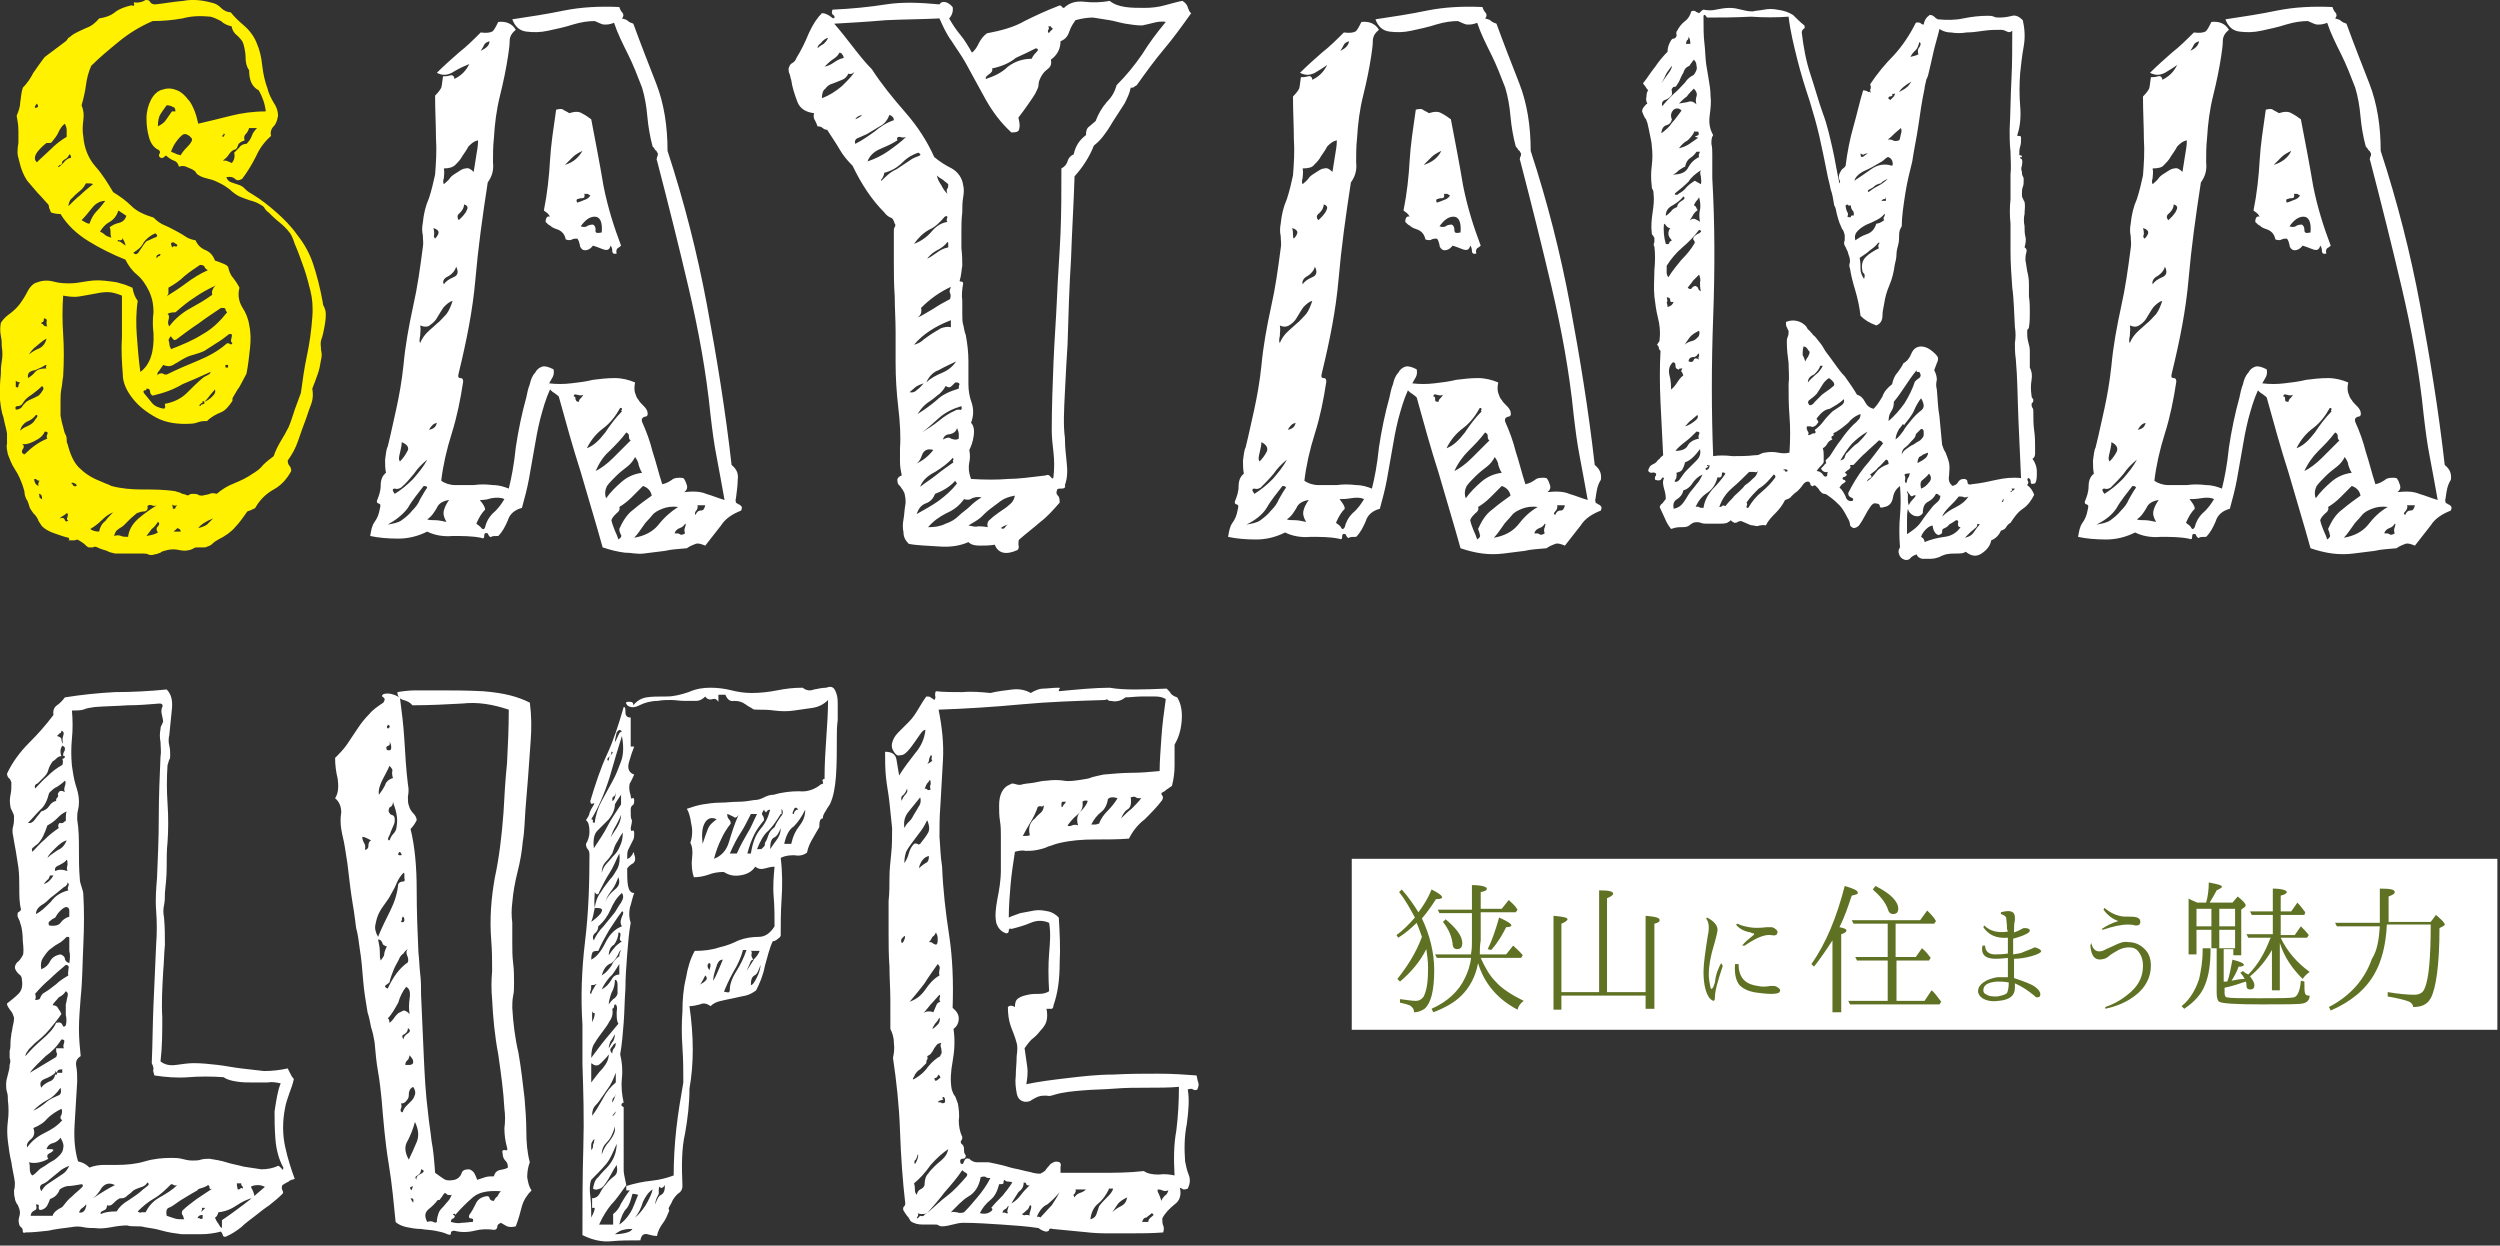
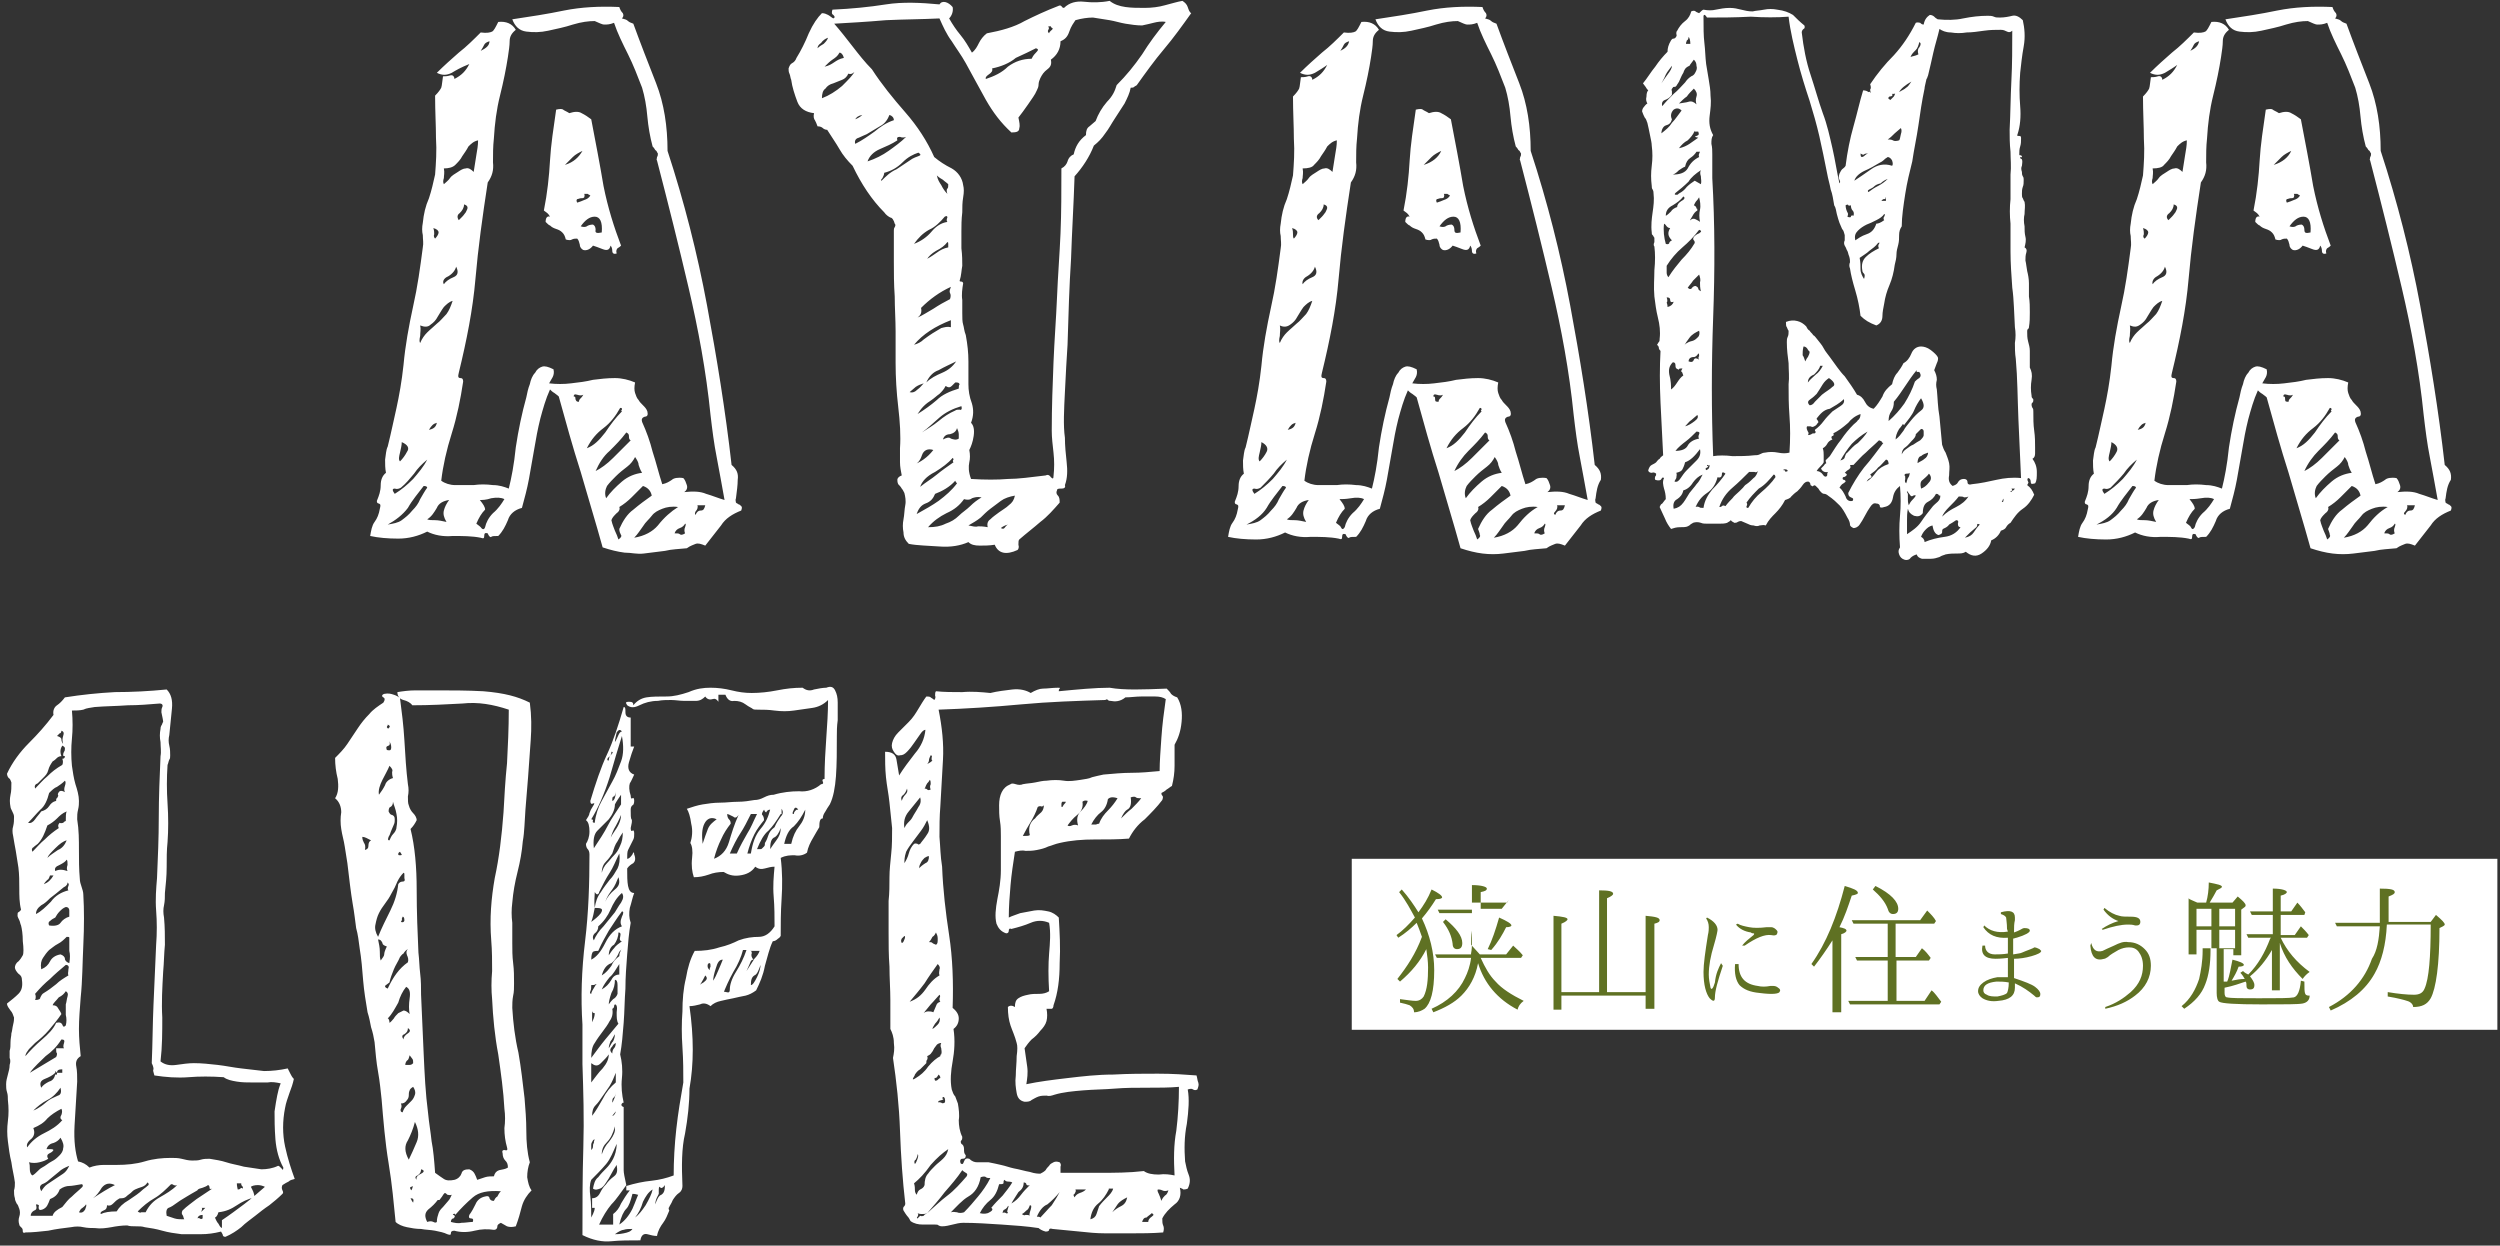
<svg xmlns="http://www.w3.org/2000/svg" version="1.1" id="レイヤー_1" x="0" y="0" viewBox="0 0 285 142" xml:space="preserve">
  <rect x="0" y="0" width="285" height="142" fill="#333333" stroke="none" />
  <style>.st1{fill:#fff}.st2{fill:#5f7123}</style>
-   <path d="M27.6 20.4c-.4.2-.6.2-.8 0-.2-.2-.5-.3-1-.2.1.3.3.5.6.6l.9.3c.3.1.5.3.7.5.2.2.5.4.7.5 1 .6 1.9 1.3 2.8 2.1.9.8 1.7 1.6 2.4 2.6.8 1 1.4 2.1 1.8 3.3.4 1.2.8 2.7 1.1 4.4 0 .1 0 .2.1.4.1.1.1.3.2.5.1.6 0 1.2-.1 1.8-.1.5-.2 1.1-.4 1.6-.1.4 0 .7 0 1.1.1.4.1.7 0 1.1-.1.6-.2 1.2-.4 1.7-.2.6-.4 1.1-.6 1.6.1.6.1 1.1-.1 1.7-.2.5-.4 1.1-.6 1.7-.3.8-.6 1.6-.9 2.5-.3.9-.7 1.6-1.2 2.3 0 .3.1.5.2.6.1.1.2.3.2.6-.5.9-1.1 1.6-2 2.1-.9.5-1.6 1.2-2.1 2.1-.1.1-.2.1-.4.2-.1.1-.3.1-.5.2-.5.7-.9 1.3-1.4 1.8-.4.5-1.1 1-1.9 1.4-.2.1-.5.3-.7.5-.2.2-.5.3-.8.4h-.8c-.2 0-.4 0-.5.1-.2.1-.4.2-.5.2-.4.1-.7.1-1.2 0-.4-.1-.9-.1-1.3 0-.3.1-.6.1-.8.3-.3.1-.5.2-.7.2-.2.1-.5.1-.7 0-.2-.1-.4-.1-.7-.1h-3.1c-.3-.1-.6-.1-.9-.3-.3-.1-.7-.2-1.1-.4-.2-.1-.4-.1-.5 0h-.5c-.2-.1-.3-.2-.5-.4-.1-.1-.3-.2-.6-.4-.1-.1-.3-.1-.5 0h-.6c-.1 0-.1 0 0-.1 0-.1 0-.1-.1-.2-.5-.1-1-.3-1.6-.5-.6-.2-1.1-.5-1.4-.8-.1-.1-.2-.3-.4-.6-.1-.3-.3-.6-.5-.8-.1-.1-.1-.1-.1 0v-.1c-.1-.1-.2-.3-.4-.6-.2-.7-.3-.9-.4-1-.1-.2-.2-.5-.2-.7s-.1-.5-.2-.8c-.2-.6-.5-1.3-.9-1.9-.4-.6-.6-1.2-.8-1.7-.1-.5-.2-.9-.1-1.2v-1.2c-.1-.6-.3-1.2-.4-1.8-.2-.5-.3-1.2-.4-2V44c0-.6.1-1.1.1-1.5 0-.3 0-.7.1-1.3.1-.6.1-1.1 0-1.7 0-.4 0-.7-.1-1.2s-.1-1 0-1.5c.3-.5.7-.8 1.1-1.1.4-.3.8-.7 1.1-1.1.2-.3.5-.7.8-1.3.3-.6.7-1 1.1-1.1.5-.2 1.2-.3 1.9-.1.7.2 1.4.2 1.9.2s1.1-.1 1.7-.2c.6-.1 1.3-.2 2.2-.1.7.1 1.3.1 1.8.3.5.1.9.3 1.4.5.1.6.3 1.1.6 1.5-.2 1.3-.2 2.7-.1 4 .1 1.3.2 2.7.4 4.1 1.1-.8 1.6-2.3 1.5-4.4-.1-.8-.1-1.6 0-2.4 0-.8-.1-1.5-.5-2.4-.4-.8-.8-1.4-1.4-1.9-.6-.5-1-1.1-1.3-1.7-1.5-.6-2.9-1.3-4.2-2.1-1.3-.8-2.4-1.8-3.2-3.1-.5 0-.9-.1-1.1-.2-.1-.3-.2-.5-.2-.5 0-.1 0-.2-.1-.4-.4-.4-.7-.8-1.2-1.3-.4-.5-.8-.9-1.2-1.4-.4-.6-.7-1.3-.9-2.2-.1-.4-.2-.7-.2-1 0-.2 0-.6.1-1.1v-1.4c0-.6-.1-1.2-.2-1.7.2-.5.4-1 .4-1.5.1-.5.1-1.1.3-1.7.5-.5.9-1.1 1.2-1.7.5-.7.9-1.3 1.3-1.8l2.4-1.8c.1-.1.2-.2.3-.4.1 0 .2-.1.3-.2.5-.4 1.1-.6 1.7-.9.6-.2 1.1-.6 1.5-1.1.7-.1 1.3-.3 1.8-.7.5-.4 1.1-.6 1.9-.8.2.1.3.1.3-.1-.1-.2 0-.3.2-.2.4 0 .8-.1 1.1-.3.2 0 .4 0 .5.2.1.2.3.3.6.3 1-.1 2-.3 3.2-.4 1-.2 2.1-.1 3.2.2.5.1.8.3 1.1.6.3.3.7.5 1.1.5.4.5.9 1 1.5 1.5.7.6 1.2 1.3 1.5 2.1.3.7.5 1.5.6 2.5.1.9.3 1.8.6 2.6.1.5.4 1.1.7 1.6.4.6.5 1.1.5 1.5-.1.5-.2.9-.5 1.2-.3.3-.4.7-.3 1.1-.7.6-1.3 1.4-1.7 2.3-.5 1-1 1.8-1.6 2.6zM2.5 46.1c-.1.1-.3.2-.5.2s-.3.1-.2.4c.3 0 .5-.1.7-.3.1-.2.3-.4.5-.6.3-.2.6-.3.8-.4l.6-.3c.1-.1.3-.3.4-.5.2-.2.2-.4 0-.6-.4.4-.8.7-1.2 1-.5.3-.8.6-1.1 1.1zm-.7-2c.2.1.3.1.3-.1s.1-.3.2-.4c-.2 0-.4-.1-.5-.2v.7zm.5 5c.2-.2.5-.4.8-.5.4-.2.7-.4.8-.6.1-.1.1-.2.3-.4.1-.2.1-.3-.1-.3-.3.4-.6.6-1.1.8-.3.2-.6.5-.7 1zm.2 1.5c.2.1.3.3.1.6-.2.3-.1.5.2.6.8-.8 1.6-1.4 2.6-1.8-.1-.1-.1-.3 0-.5s0-.3-.3-.3c-.2.5-.6.8-1.2 1.1-.6.3-1 .4-1.4.3zm.7-7.5c.3-.2.6-.4.8-.7.3-.3.7-.4 1.3-.4-.1-.1-.1-.2 0-.3 0-.1 0-.1-.1-.1-.3.2-.7.4-1.2.6-.7.1-.9.4-.8.9zm.1-2.7c.4-.3.7-.5 1.2-.7.4-.2.7-.6.8-1.1-.4.2-.7.5-1.2.9-.4.3-.6.6-.8.9zm1.1 15c-.1-.2 0-.4.1-.6-.1 0-.2 0-.3-.1-.1-.1-.1-.1-.3-.1 0 .4.2.7.5.8zm-.2-43.6c-.3.4-.3.5-.1.5.3-.1.3-.2.1-.5zm1.7 4.4c-.1.1-.1.1-.3.1h-.3c-.4.3-.8.7-1.1 1.1-.3.5-.3.8 0 1.1.5-.5 1.1-1 1.6-1.5s1.1-1 1.8-1.4v-.8c0-.2-.1-.5-.2-.7-.3.2-.5.5-.7.9-.2.5-.5.8-.8 1.2zM4.8 56.9c0-.4-.1-.6-.4-.6.1.1.1.2.1.4.1.1.2.2.3.2zm-.1-20c.2 0 .2.1.3.2.1.1.2.1.4.1-.1-.1-.1-.3-.1-.5.1-.2 0-.4-.3-.4 0 .2 0 .3-.1.4-.1 0-.2.1-.2.2zM28.4 8c-.3-.4-.4-.9-.4-1.4 0-.5-.1-1-.2-1.4-.1-.5-.4-.8-.7-1.1-.4-.3-.6-.6-.7-1.1-.5-.1-.9-.3-1.2-.6-.4-.2-.8-.4-1.2-.5-1.1-.1-2.1-.1-3.2.2-1.1.2-2.3.3-3.4.3-1.4.6-2.7 1.4-3.8 2.3-1.1.9-2.2 1.8-3.2 2.8-.3.7-.5 1.4-.6 2.2-.1.8-.3 1.6-.5 2.3.2.5.3 1 .2 1.7-.1.7-.1 1.3 0 1.9.1 1.3.6 2.5 1.4 3.4.8.9 1.4 1.9 2 2.9.8.5 1.5 1 2.1 1.6.6.6 1.5 1 2.5 1.3.4.4.8.7 1.3.9.5.2 1 .5 1.4.7.4.2.7.4 1 .6.3.2.6.3 1.1.4.2.5.6.9 1.1 1.1.5.2.9.6 1.1 1.2.3.1.6.2.8.3.3.1.5.2.7.4.1.5.3 1 .6 1.3.3.4.5.7.7 1.1-.2.8-.1 1.5.3 2.2.4.6.7 1.3.8 2 .2.9.2 1.8.1 2.7-.1.9-.2 1.9-.4 2.9-.3.6-.6 1.1-.8 1.5-.3.4-.5.8-.8 1.3v.3c-.4.6-.8 1.1-1.3 1.3-.5.2-1.1.5-1.6 1-.3 0-.6 0-.9.1-.3.1-.6.2-.9.2-1.5.1-2.9-.1-4-.7s-2-1.3-2.7-2.2c-.7-.9-1.1-1.8-1.1-2.7-.1-1.3-.2-2.8-.1-4.3v-4.7c-.5-.2-1.1-.4-1.6-.4-.6 0-1.1.1-1.6.2s-1.1.2-1.7.3c-.6.1-1.2 0-1.8-.1-.1 1.4-.1 2.9 0 4.4.1 1.5.1 3.1 0 4.8-.1.5-.1 1-.2 1.4-.1.5-.1 1-.1 1.4V47.4c.1.5.2 1 .3 1.3.1.3.1.6.3.9.1.2.1.4.1.5 0 .2 0 .4.1.5.3 1.2.7 2.1 1.3 2.7.6.6 1.3 1.1 2.3 1.5.2.1.5.2.7.3.3.1.5.2.7.3 1.1.3 2.3.4 3.5.4 1.2 0 2.5 0 3.8.2.2.1.4.1.6.2.1.1.3.1.6.2.1.1.2.1.4 0 .1-.1.2-.1.4-.1s.4 0 .6.1c.1.1.3.1.5.1.3-.1.6-.1.8-.2s.5-.1.8 0c.6-.5 1.2-.9 2-1.2.7-.3 1.4-.6 2.1-1.1.5-.3.9-.6 1.2-1 .4-.4.8-.7 1.2-1 .2-.6.5-1.2.8-1.7.3-.5.6-1 .9-1.6.3-.7.5-1.4.7-2 .2-.6.5-1.3.7-1.9.2-1.5.4-2.9.7-4.3.3-1.4.5-2.9.6-4.3.1-1.2 0-2.2-.2-3-.2-.8-.4-1.6-.7-2.5-.4-1.1-.7-2-1.1-2.9-.1-.3-.2-.6-.3-.8-.1-.2-.2-.4-.3-.5-.3-.4-.7-.8-1.2-1.2-.5-.4-.9-.8-1.2-1.1-.2-.1-.3-.3-.4-.4-.1-.2-.2-.3-.4-.4-.3-.2-.7-.4-1.1-.5-.4-.1-.9-.3-1.4-.5-.4-.2-.8-.5-1.1-.8-.4-.3-.7-.5-1.1-.7-.4-.2-.8-.4-1.3-.5-.4-.1-.8-.2-1.1-.4-.2-.1-.3-.2-.4-.4-.1-.1-.2-.2-.4-.3-.2-.1-.5-.2-.7-.3-.2-.1-.5-.1-.8 0-.1-.4-.3-.6-.6-.7-.3-.1-.5-.3-.7-.4-.1-.2-.2-.2-.4 0-.1.1-.3.2-.5 0-.1-.1-.1-.3 0-.4.1-.2 0-.3-.1-.4-.5-.2-.9-.7-1.1-1.4-.2-.7-.3-1.4-.3-2.2 0-.8.2-1.5.5-2.1.3-.6.8-1.1 1.4-1.2.6-.2 1.1-.1 1.6.1s.9.6 1.2 1c.4.4.6.9.8 1.4.2.5.3 1 .4 1.4 1.3-.3 2.5-.6 3.7-.9 1.2-.3 2.5-.5 4-.5-.1-.9-.4-1.7-.8-2.4-.8-.4-1.1-1.2-1.1-2.3zM7.1 18.4c0 .2-.1.4-.2.4s-.2.1-.3.2c.1.1.2 0 .6-.4.3-.4.6-.6.9-.6 0-.3-.1-.4-.2-.4-.1.2-.2.4-.4.5 0 0-.2.1-.4.3zm-.3 40.7c.3-.1.5-.1.6.2.1.2.2.2.4 0-.2 0-.2-.1-.1-.4.1-.3 0-.4-.1-.4-.1.1-.2.2-.4.3-.2.1-.3.2-.4.3zm3-38.2c-.1.2-.3.5-.5.7-.2.2-.5.4-.7.6l-.6.6c-.1.2-.2.5-.2.7.5-.5.9-.9 1.4-1.3.4-.4.9-.8 1.4-1.2-.1-.1-.4-.1-.8-.1zM8.7 55.4c.1-.1 0-.2-.2-.3s-.3-.1-.4 0c.1 0 .2.1.2.2.1.1.2.2.4.1zm.6-30.3c.4.2.6.4.9.4.2-.6.5-1.1.8-1.4.4-.4.7-.8 1-1.2-.6 0-1.1.3-1.5.8-.4.5-.8 1-1.2 1.4zm3.6 33.3c-.5.2-.9.5-1.3.9s-.8.7-1.3 1c.2.2.6.3 1 .3.1-.5.3-.9.7-1.2.3-.4.6-.7.9-1zm-1.5-32c.2.1.4.2.6.4.1.1.4.2.7.3-.1-.2-.1-.4-.1-.6 0-.2 0-.4-.1-.6.3-.2.6-.4 1.1-.5.4-.1.7-.4.8-.8l-.9-.6c-.2.6-.5 1-1 1.3-.4.2-.8.6-1.1 1.1zm4.2 32.1c-.2.2-.5.4-.8.7l-.7.7c-.2.2-.5.3-.7.5-.2.1-.3.4-.4.7.3-.1.6-.1.8 0 .2.1.5.1.8.1.1-.8.5-1.5 1.2-2.1.7-.6 1.4-1.1 2.1-1.5-.2.1-.4.1-.6 0-.2-.1-.4 0-.5.1.1.3 0 .5-.3.6-.4 0-.6.1-.9.2zm-2.2-31c.2 0 .4.1.5.2.1.1.3.2.4.3 0-.2-.1-.5-.4-.9.1.2 0 .3-.3.3-.1-.1-.2 0-.2.1zm1.8 1.3c.2.3.5.2.7-.2.3-.4.5-.8.8-1.1.2-.1.5-.2.9-.4.4-.1.4-.3.1-.5-.5.2-1 .6-1.3 1-.3.6-.7.9-1.2 1.2zm2.2 16.3c-.2-.1-.3-.3-.3-.5s-.1-.3-.4-.3c0 .2-.1.2-.2.2s-.2.1-.1.3c.3.4.6.7.9 1.1.3.4.8.6 1.4.7.1-.1.2-.2.1-.4 0-.2 0-.2.2-.2.9-.2 1.7-.6 2.3-1.2.6-.6 1.2-1.2 1.8-1.7.1-.1.3-.2.5-.3.2-.1.4-.2.4-.4-1.1.5-2.2 1-3.2 1.4-1 .6-2.1 1-3.4 1.3zm-.7 16c.6-.1 1-.2 1.3-.4-.2-.3-.2-.5 0-.7.2-.2.2-.4 0-.5-.2.3-.4.6-.7.8-.2.3-.4.5-.6.8zm1.2-31.7c.1-.1.1-.2.2-.2s.2-.1.2-.2c-.1-.1-.2 0-.4.1-.1.2-.1.3 0 .3zm.1 13.4c0-.1.1-.2.2-.2.2-.1.4 0 .4 0 .1.1.2.1.4.1 1.2-.6 2.4-1.1 3.6-1.6 1.2-.5 2.3-1.1 3.2-1.9.1-.1.2-.1.4 0 .1.1.2.1.3-.1-.2-.1-.2-.3-.1-.6.1-.4 0-.5-.3-.4-.5.4-.9.7-1.4 1-.5.3-.9.6-1.4.9-.4.2-.8.3-1.1.4-.4.1-.7.2-1.1.4-.4.2-.8.5-1.2.7-.4.3-.8.3-1.3.1-.1.2-.3.4-.4.6-.3.3-.3.4-.2.6zM19 12c-.3.4-.5.7-.7 1-.2.3-.3.8-.3 1.4.4-.2.7-.4.9-.7.2-.3.5-.7.7-1h.4c0-.3-.1-.5-.3-.5-.1-.1-.4-.2-.7-.2zm3.8 18.2c-.6.4-1.2.8-1.8 1.3-.5.5-1.1.9-1.8 1.3v.6c0 .2-.2.4-.4.5.8-.5 1.6-1 2.4-1.6.8-.6 1.6-1.1 2.5-1.5-.2-.1-.3-.2-.4-.4 0-.1-.2-.2-.5-.2zM20 35.6c-.5 0-.8.1-.9.2.2.1.2.4.1.7s0 .6.1.7c.6-.8 1.4-1.5 2.3-2 .9-.5 1.8-1 2.6-1.6-.1-.3 0-.5.1-.7.1-.2.2-.3.4-.4-.9.4-1.8.9-2.5 1.4-.8.5-1.5 1.1-2.2 1.7zm5.2-.5c-.9.6-1.8 1.2-2.6 1.8-.9.6-1.7 1.2-2.5 1.8-.2.1-.3.1-.5-.2-.1-.2-.2-.2-.3.1-.1 0-.1.2 0 .5 0 .3.1.5.2.7 1.3-.5 2.5-1 3.6-1.7 1.1-.6 2-1.5 2.8-2.5-.1-.1-.2-.2-.2-.4-.1-.1-.2-.1-.5-.1zm-5.5-6.9c0-.1.1-.2.3-.1.2 0 .2 0 .2-.2-.1-.1-.2-.1-.3-.2-.1-.1-.2-.1-.4 0 0 .3.1.5.2.5zm2.2-12.3c0-.1-.1-.2-.3-.4-.2-.1-.3-.2-.4-.2-.3-.1-.6.2-1 .7-.4.5-.6 1-.7 1.3.2.1.3.1.5.2.1.1.3.1.6.2.1-.2.3-.5.7-.9s.6-.7.6-.9zM19.7 58c.2 0 .3 0 .3-.1s.1-.2.2-.3c-.3.1-.5 0-.6-.1.1.2.1.4.1.5zm.1 2.6h.8c0-.2-.1-.3-.4-.4-.1.1-.1.2-.2.2l-.2.2zm2.8-.4c.4-.1.7-.2 1-.4l.7-.7c-.8.3-1.4.7-1.7 1.1zm.7-14.4c.3-.1.6-.3.9-.6.3-.3.4-.5.3-.8-.2.2-.4.5-.6.7-.2.3-.4.5-.6.7l-.2-.1v.2c-.1 0-.2.1-.4.3.1.1.2.1.2 0s.1-.1.2-.1l.2-.1v-.2zm2.2-30.2c0-.1 0-.1.1-.2s0-.1-.1-.2c0 .1 0 .2-.1.2-.1.1-.1.2.1.2zm1.4 1.4c-.4.1-.6.3-.8.6-.2.3-.4.5-.7.7.2 0 .4 0 .6.1.2.1.3.1.4.2.3-.3.4-.7.3-1.2l.6-.6c.1-.2.4-.4.8-.4.3-.3.5-.6.6-.9.1-.3.3-.6.6-.9h-.9c-.1.3-.2.5-.4.7-.2.2-.2.5-.1.7-.3.1-.5.2-.7.4-.1.3-.2.5-.3.6zm-1.2 24.9h.3v-.3h-.3v.3z" fill="#fff100" />
  <path class="st1" d="M83.9 56.8c-.1.2 0 .4 0 .5.1.1.2.1.3.2.1 0 .2.1.3.2s.1.2 0 .5c-1 .4-1.8.9-2.3 1.7-.6.8-1.2 1.5-1.8 2.3-.5-.2-.8-.3-1.1-.2-.2.1-.6.2-1 .5-.9.1-1.7.1-2.5.3l-2.4.3c-.8.1-1.4-.1-2.2-.1-.8-.1-1.6-.3-2.5-.6-.8-2.9-1.7-5.8-2.5-8.6-.9-2.8-1.7-5.7-2.5-8.6-.2-.2-.4-.3-.5-.4-.2-.1-.4-.3-.5-.4-.5 1.1-.8 2.2-1.1 3.3-.3 1.2-.5 2.3-.7 3.5-.2 1.1-.4 2.3-.6 3.4-.2 1.1-.5 2.2-.8 3.3-.8.2-1.4.7-1.6 1.4-.3.7-.6 1.3-1.1 1.8-.4 0-.7 0-.8.1-.1.1-.3-.1-.4-.4-.3-.1-.4 0-.4.3s-.1.3-.4.2c-1-.2-2.1-.2-3.2-.2-1.1.1-2.1-.1-2.9-.5-1 .5-2.1.8-3.3.8-1.2 0-2.3-.1-3.2-.3.1-.6.2-1.2.5-1.6.3-.4.5-.9.6-1.5.1-.4.1-.5-.1-.6-.2 0-.3-.2-.2-.4.2-.5.4-1 .4-1.7 0-.6.2-1.1.6-1.4-.1-.5-.1-1-.1-1.5.1-.6.1-1.1.3-1.5.4-1.6.7-3.1 1-4.4.3-1.4.6-3 .8-4.9.2-2.2.6-4.4 1.1-6.7.5-2.2.8-4.4 1.1-6.7.1-.5 0-.9 0-1.4-.1-.4-.1-.9 0-1.4.1-1 .3-1.9.7-2.8.3-.9.5-1.8.7-2.7.1-1.3.2-2.7.1-4.2 0-1.4-.1-3-.1-4.8.4-.4.6-.7.7-.9.1-.3.1-.7.2-1.3.2 0 .5 0 .8-.1.3-.1.5.1.5.4.8-.4 1.3-.9 1.7-1.7-1 .4-1.5.7-2 1-.6.3-1.1.3-1.7 0 .8-.8 1.7-1.6 2.5-2.3.9-.7 1.7-1.5 2.5-2.3.7.1 1.1 0 1.3-.1.2-.1.4-.5.7-1.1.9-.1 1.6.2 2 .9-.5.4-.7.8-.7 1.3s-.1 1.1-.2 1.8c-.2 1.3-.5 2.8-.9 4.4-.4 1.6-.6 3.2-.7 4.9-.1.9-.1 1.8-.1 2.7.1.9-.1 1.6-.6 2.3-.6 3.9-1.1 7.5-1.4 11-.3 3.5-1 7-1.9 10.7-.1.4-.1.6.2.6.2 0 .3.1.3.4-.3 2-.7 4-1.3 5.9-.6 1.9-1 3.7-1.2 5.4.4.3 1 .5 1.6.5H54c.7-.1 1.4-.1 2.2 0 .7 0 1.3.2 1.8.4.3-1.2.6-2.7.8-4.7.3-2 .7-3.9 1.2-5.7.1-.5.2-1 .4-1.5.1-.5.3-1 .6-1.3.2-.4.5-.6.8-.7.3-.1.7 0 1.3.3.1.4 0 .7-.1.9-.1.2-.3.5-.4.7.8.1 1.7.1 2.5 0 .9-.1 1.7-.2 2.5-.4.8-.1 1.6-.2 2.5-.2.8 0 1.6.2 2.3.5-.1.5-.1.9 0 1.2.1.3.2.6.4.8.1.2.3.4.5.6.2.2.4.4.5.7.1.4 0 .6-.3.6-.3.1-.4.3-.3.6.5 1.1.9 2.2 1.2 3.4.4 1.2.7 2.5 1.1 3.7.5-.1.8-.3 1.1-.5.2-.2.7-.3 1.3-.2.2.2.3.5.4.8.1.3 0 .6-.3.8 1-.1 1.8-.1 2.5.2.7.2 1.4.5 2.1.7-.3-1.7-.6-3.3-.9-4.9-.3-1.5-.5-3.1-.7-4.8-.5-5-1.4-9.8-2.5-14.5-1.1-4.7-2.3-9.5-3.6-14.5-.1-.1 0-.2 0-.4.1-.1.1-.3.1-.4-.1-.1-.1-.3-.3-.4-.1-.2-.2-.3-.3-.4-.3-1.1-.5-2.3-.6-3.4-.1-1.2-.3-2.3-.6-3.3-.5-1.3-1-2.6-1.6-3.8C71 5 70.4 3.8 70 2.6c-.5.2-.8.2-1.1.2-.3 0-.6-.2-1.1-.4-.7 0-1.5.1-2.5.4-.9.3-1.9.5-2.8.7-.9.2-1.7.2-2.5.1s-1.3-.6-1.6-1.4c2-.3 4-.6 5.9-1 2-.4 4.1-.5 6.3-.4.1.3.2.5.4.7.1.2.1.4-.1.6.3.1.5.1.7.3.1.1.3.2.6.3.8 2.2 1.7 4.5 2.6 6.8.9 2.3 1.3 4.9 1.3 7.7 1.9 5.8 3.4 11.7 4.5 17.6 1.1 5.9 2.1 12 2.8 18.2.6.5.8 1 .7 1.7 0 .6-.1 1.3-.2 2.1zm-39.7 3c.6-.1 1.2-.2 1.6-.5.4-.3.8-.6 1.2-1.1.4-.4.7-.8.9-1.3.3-.5.5-.9.8-1.3 0-.1-.1-.2-.4-.2-.6.8-1.3 1.6-1.8 2.5-.6.8-1.4 1.4-2.3 1.9zm1.5-4.2c-.2.1-.4.2-.7.1-.3 0-.3.2 0 .6.8-.5 1.4-1 2.1-1.7.6-.7 1.2-1.4 1.6-2.2-.6.5-1.1 1-1.5 1.6-.5.6-.9 1.1-1.5 1.6zm.1-5.2c0 .4-.1.7-.2 1.2-.1.4-.2.8 0 1 .3-.3.6-.7.8-1.1.3-.4.1-.8-.6-1.1zm2.1-13.3c.1.4 0 .8 0 1.2-.1.4-.1.7 0 .8.2-.5.5-.9.8-1.2.4-.4.8-.7 1.1-1 .4-.3.7-.7 1.1-1.1.3-.4.5-.9.7-1.5-.4.1-.7.4-1 .7-.3.4-.5.8-.7 1.1-.2.4-.5.7-.8.9-.3.3-.7.3-1.2.1zm3 22.4c-.3-.5-.4-.9-.3-1.3.1-.4.3-.8.6-1.2-.7.1-1.2.4-1.4.9-.3.5-.6 1-1.1 1.3.2.1.5.1.9.1s.8.1 1.3.2zm-1.1-11.3c-.4.1-.6.3-.9.8.5-.1.8-.3.9-.8zm-.2-21c.2-.2.4-.5.4-.7 0-.2-.2-.4-.6-.5.1.3.1.5.1.7-.1.2 0 .4.1.5zm1-8c.1.5 0 .8 0 1.1-.1.3-.1.5 0 .7.2-.2.5-.4.7-.7s.6-.5.9-.7c.3-.2.6-.4.9-.4.3-.1.6.1.9.4.1-.7.2-1.3.3-1.9.1-.6.2-1.1.2-1.7-.5.1-.8.4-1.1.7-.2.4-.5.8-.7 1.1-.2.4-.5.7-.8 1-.3.3-.8.4-1.3.4zm0 13.2c.2-.3.6-.6 1.1-.8.5-.2.6-.6.3-1.2-.1.4-.4.8-.9 1.1-.5.2-.7.6-.5.9zm1.7-7.3l.4-.4c.2-.2.3-.4.4-.5.1-.2.2-.4.2-.5 0-.2-.1-.3-.4-.4 0 .4-.2.7-.5 1-.3.2-.3.5-.1.8zm3 35c.1-.5.4-1.1.9-1.6.6-.5 1-1.1 1.3-1.6-.4-.2-.9-.2-1.5-.1-.6.2-1 .2-1.3.2.4.5.6.8.6 1.1-.4.4-.7.9-1 1.6.1.1.3.2.5.4.2.3.4.3.5 0zm.5-55.4c-.3.1-.5.2-.6.4-.1.2-.2.4-.4.7.6-.3 1-.6 1-1.1zm6.4 20.6c0-.5.2-.7.5-.6-.1-.2-.2-.3-.3-.4-.1-.1-.3-.2-.4-.3.4-2 .6-3.9.7-5.7.1-1.8.4-3.7.7-5.8.4-.1.7-.1.8 0 .1.1.4.2.7.4.6-.2 1.1-.2 1.4 0 .4.2.7.4 1.1.7.5 2.6 1 5.2 1.4 7.6.5 2.5 1.2 4.7 2 6.8-.1.1-.2.2-.4.3-.1.1-.2.3-.1.6-.3.1-.5 0-.5-.3s-.1-.5-.2-.6c-.1.5-.4.6-.9.4-.5-.2-.8-.3-1.1-.4-.3.4-.7.6-1.1.5-.2-.1-.4-.3-.4-.6-.1-.3-.1-.5-.3-.7-.2 0-.4 0-.6.1-.1.1-.4.1-.7 0-.1-.4-.2-.6-.4-.8-.2-.2-.4-.3-.7-.4-.3-.1-.5-.2-.7-.4-.1 0-.3-.2-.5-.4zm4.2-8.1c-.4.2-.8.4-1.1.7l-.9.9c1-.3 1.6-.9 2-1.6zM66 45.8c0-.2.1-.3.2-.4.1-.1.2-.2.3-.4-.2.1-.4.1-.7 0-.3-.1-.4 0-.4.2.2 0 .2.1.2.3.1.3.2.3.4.3zm.6-23.7c.1.2 0 .3 0 .4-.1.1-.2.1-.4.1-.1 0-.3.1-.4.1-.1.1-.1.2 0 .4.3-.1.6-.2.8-.3.3-.1.5-.2.7-.5-.1-.1-.2-.1-.3-.2h-.4zm2 4.4c.1-1.2-.2-1.8-.8-1.8-.6 0-1.1.4-1.6 1.1.3.1.5.1.7 0 .1-.1.4-.2.7-.2.2.1.3.3.3.6-.1.4.2.4.7.3zm2.1 20c-.5.9-1.1 1.7-1.9 2.3-.8.6-1.4 1.3-1.9 2.3.8-.3 1.4-.9 2.1-1.8.6-.9 1.2-1.7 1.9-2.4-.1-.1-.1-.1 0-.2 0-.2 0-.2-.2-.2zm-2.8 7.2c.6-.3 1.3-.8 2-1.5l2-2c-.2-.1-.2-.3-.2-.5s-.1-.3-.3-.4c-.6.8-1.2 1.4-1.9 2.1-.7.6-1.2 1.4-1.6 2.3zm4.5-1.6c-.2.4-.5.8-.9 1.1s-.9.7-1.3 1.1c-.4.4-.7.7-1 1.1-.2.4-.3.9-.1 1.4.5-.7 1.1-1.3 1.8-1.9.7-.6 1.5-.9 2.3-1-.2-.3-.3-.6-.4-.9 0-.3-.2-.6-.4-.9zm-1.8 8.2c.4-.9.9-1.7 1.6-2.2.7-.6 1.4-1.1 2.1-1.6-.1-.5-.4-.9-1-1.1L72 56.7c-.4.4-.9.8-1.4 1.1.1.2 0 .5-.3.7-.3.3-.5.5-.6.8.1.5.3.9.4 1.2.2.4.3.7.4 1 .3-.2.4-.4.3-.5-.1-.2-.2-.4-.2-.7zm6.7-2.5c-.7-.1-1.3 0-1.8.2s-.9.4-1.2.8-.7.7-1 1.2c-.3.4-.6.9-1 1.3 1.2-.2 2.1-.7 2.7-1.4.7-.9 1.5-1.6 2.3-2.1zm.8 3c-.1-.2-.1-.5 0-.7.1-.3.1-.4 0-.4-.1.2-.3.4-.6.5-.3.1-.5.3-.6.6.3 0 .5 0 .6.1.1.1.3.1.6-.1zm1.2-2.1c.1-.3.3-.5.6-.5s.4-.2.5-.6h-.9c.1.2 0 .5-.2.7-.1.2-.1.3 0 .4zM108.6.8c.1.5-.1 1-.4 1.3.4.7.8 1.3 1.3 1.9.5.6.9 1.3 1.3 2 .4-.3.6-.7.8-1.1.2-.4.5-.8.9-1.1 1.6-.3 3.1-.7 4.3-1.4 1.2-.6 2.5-1.2 3.8-1.7.2-.1.3-.1.4 0 .1.1.1.2.3.2.6-.6 1.4-.8 2.3-.7.9.1 1.9.1 2.9-.1.5.4 1.1.6 1.8.7.7.1 1.4.1 2.2.1.8 0 1.6-.1 2.3-.3.8-.2 1.4-.4 2-.5.3.2.5.4.6.7.1.3.2.6.4.7-1 1.4-2 2.8-3.1 4.1-1.1 1.3-2.1 2.7-3.1 4.1-.1.1-.2.1-.3.2-.1.1-.2.1-.4.1-.1.6-.4 1.2-.7 1.8-.4.6-.7 1.1-1.1 1.7-.4.6-.7 1.2-1.1 1.7-.4.6-.8 1-1.3 1.4-.5 1.3-1.3 2.5-2.2 3.5-.1 3.2-.3 6.3-.4 9.4-.2 3.1-.3 6.4-.4 9.8-.1 1.5-.2 3.3-.3 5.4-.1 2-.2 3.8 0 5.2 0 .9.1 1.9.2 2.8.1.9.1 1.8-.2 2.6.1.3-.1.4-.4.4-.3 0-.5 0-.5.2-.1.2-.1.4.1.6.2.2.2.5.2.8-.7.8-1.4 1.6-2.2 2.2-.8.7-1.6 1.3-2.4 2-.1.1-.1.3-.1.6.1.3 0 .5-.1.6-1.3.6-2.2.4-2.6-.6-.6.1-1.2.1-1.7.1-.6 0-1-.1-1.3-.4-.9.4-2 .6-3.3.5-1.3-.1-2.5-.1-3.5-.3-.4-.4-.6-.8-.6-1.3-.1-.5-.1-1 0-1.5s.1-1.1.2-1.6 0-1-.1-1.4c-.1-.2-.2-.4-.3-.5-.1-.2-.3-.4-.4-.5-.1-.2-.1-.4-.1-.5 0-.2.2-.4.5-.5-.1-.5-.2-1-.2-1.5v-1.6c.1-1.4 0-3-.2-4.7-.2-1.7-.3-3.4-.3-5v-3.6c0-1.3-.1-2.7-.1-4-.1-1.4-.1-2.7-.1-4v-3.5c0-.1 0-.3.1-.4.1-.2.1-.3 0-.4-.1-.4-.3-.7-.5-.7-.2-.1-.5-.3-.7-.6-1.4-1.4-2.6-3.2-3.6-5.3-.6-.6-1.1-1.2-1.5-1.9s-.9-1.4-1.4-2.2c-.2 0-.4-.1-.5-.2-.1-.1-.3-.2-.6-.2-.1-.3-.2-.5-.3-.7-.1-.1-.2-.4-.1-.8-.9-.1-1.6-.5-1.9-1.3-.3-.8-.6-1.7-.7-2.5-.1-.2-.1-.5-.2-.7-.1-.2-.1-.4-.1-.6.1-.3.2-.5.4-.6.2-.1.4-.3.5-.6.5-.8 1-1.8 1.4-2.8.5-1.1 1-1.8 1.5-2.3.3 0 .5.1.7.2.2.1.4.3.6.4.2-.1.2-.2 0-.4-.2-.1-.2-.3-.1-.6 2.2-.1 4.2-.3 6.1-.6 1.9-.3 4-.2 6.1 0 .3-.5 1-.3 1.5.3zM93.2 5.5c.2-.2.5-.4.7-.5.2-.2.4-.4.5-.7-.3.1-.6.3-.8.6-.3.2-.4.4-.4.6zm4.2 2.7c-.2.2-.4.3-.7.2-.1.3-.4.6-.7.7-.3.1-.7.3-1 .4-.4.1-.7.3-.9.6-.3.2-.4.6-.4 1.1.8-.3 1.6-.8 2.3-1.4.7-.7 1.2-1.2 1.4-1.6zM94 7.6c.5-.1.8-.3 1.1-.5.3-.2.6-.4 1.1-.5-.1-.4-.3-.6-.5-.6-.2.4-.5.6-.8.8-.3.2-.6.5-.9.8zm1.1-4.9c.7.8 1.4 1.7 2.1 2.6.7.9 1.4 1.8 2.2 2.6 1.1 1.7 2.4 3.3 3.8 4.9 1.4 1.6 2.5 3.3 3.3 5.1.6.5 1.2.9 2 1.3.7.4 1.2 1.1 1.3 1.9.1.4.1.8 0 1.4-.1.6-.1 1.1-.1 1.7-.1.8-.1 1.6-.1 2.2v1.9c.1.8.1 1.5.1 2-.1.5-.1 1.1-.3 1.7 0 .1.1.1.2.1s.2.1.2.2c-.1.6-.2 1.3-.1 1.9v1.5c0 .5 0 1 .1 1.3.1.3.1.7.3 1.2.2 1.1.3 2 .3 3v2.6c0 .7.1 1.4.4 2.2.2.7.2 1.4-.1 2.2.3.3.4.8.3 1.5-.1.7-.3 1.2-.5 1.6.1.5.1 1 0 1.4-.1.5-.1 1.1.2 1.9 1.6.1 3 .1 4.2 0 1.2 0 2.6-.2 4.3-.4.2-.1.4-.1.6.2.2.2.3.2.3-.1.1-.9.1-1.8 0-2.7-.1-.9-.2-1.7-.2-2.5 0-2.7.1-5.3.2-7.8s.3-5 .4-7.4c.1-2.5.3-4.9.4-7.3.1-2.4.1-4.9.1-7.4.4-.2.6-.5.7-.8.1-.4.4-.7.7-.8.2-.9.6-1.6 1.4-2.2 0-.5.1-.8.4-1 .2-.2.5-.4.7-.6.3-.8.7-1.5 1.3-2.2.6-.6.9-1.2 1.1-1.9 1.1-1.1 2-2.2 2.9-3.5.8-1.3 1.7-2.5 2.7-3.7-.5-.1-1 0-1.4.1-.4.1-.8.2-1.3.3-.6 0-1.3-.1-1.9-.2-.6-.1-1.2-.3-1.8-.4-.6-.1-1.2-.2-1.9-.3-.6 0-1.3.1-2 .3-.2.3-.5.7-.7 1.3-.2.6-.5.9-1 1.1 0 .9-.4 1.6-1.1 2.1.1.5 0 .8-.4 1.1-.4.3-.6.6-.8 1-.1.2-.2.5-.2.7 0 .3-.1.5-.2.7-.2.5-.6 1-1 1.6-.4.6-.8 1.1-1.1 1.5.1.5.2.9.1 1.2 0 .4-.3.5-.9.5-1.2-1.1-2.1-2.3-2.9-3.7-.7-1.3-1.5-2.7-2.3-4.2-.5-.9-1.1-1.7-1.6-2.5-.6-.8-1-1.7-1.4-2.6-2 .1-4 .1-6.1.2-2.3.2-4.2.3-5.9.4zm2.4 10.9c.5-.2.7-.4.8-.5-.5.1-.7.3-.8.5zm1.3 1.7c-.2.1-.5.2-.9.4-.4.1-.5.4-.4.7.8-.4 1.5-.9 2.2-1.4.6-.5 1.3-1 2.2-1.3 0-.3-.2-.5-.5-.6-.2.5-.5 1-1.1 1.3l-1.5.9zm3.5.7c-.6.4-1.3.7-2 1-.7.3-1.2.8-1.4 1.4.9-.3 1.7-.7 2.4-1.2s1.4-1 2-1.6c-.2.1-.5.1-.7 0-.3 0-.4.1-.3.4zm-1.8 4.6c.5-.5 1-1 1.7-1.3l1.8-1.2c.2-.1.4-.2.7-.3.3-.1.3-.2 0-.4-.6.2-1.2.5-1.8 1.1-.6.6-1.3 1-2.1 1.2 0 .2-.1.4-.2.6-.2.2-.2.3-.1.3zm3.2 24.1c.3.1.6 0 .9-.3.3-.2.5-.5.7-.7-.3.1-.6.2-.9.4-.2.2-.5.4-.7.6zm.4 8.3c.8-.3 1.6-.8 2.3-1.7-.6-.2-1.1 0-1.3.6-.2.6-.5 1-1 1.1zm.1-25.2c.8-.3 1.5-.8 2-1.4.5-.6 1.1-1 1.8-1.1-.1-.1-.1-.3 0-.5 0-.2-.1-.2-.3-.1-.5.6-1.1 1.2-1.8 1.5-.7.4-1.2.9-1.7 1.6zm0 11.5c.4-.1.8-.3 1.1-.6.4-.3.7-.5 1-.7.3-.2.7-.4 1-.6.4-.1.7-.2 1.1-.1v-.8c-1.8.7-3.2 1.6-4.2 2.8zm.8-4.2c.1.5 0 .8-.4 1.1.5-.2 1.1-.6 1.8-1 .6-.4 1.3-.8 1.9-1.1.1-.3.1-.5 0-.7-.1-.2 0-.4.1-.7-1.3.6-2.4 1.4-3.4 2.4zm3.9 8.5l-.4.4c-.2.2-.4.2-.7 0-.2.4-.4.6-.7.9-.3.2-.6.5-.9.7-.3.2-.6.4-.9.7-.3.3-.5.6-.7.9.8-.5 1.5-1 2.2-1.6.6-.6 1.5-1 2.5-1.3 0-.2 0-.4.1-.5-.1-.2-.2-.2-.5-.2zm-2.3 12.7c-.2.5-.5.9-1.1 1.1-.5.2-.8.6-1 1.2.9-.5 1.8-1 2.5-1.5.8-.6 1.5-1.2 2.1-2-.2-.2-.2-.3-.2-.3-.6.7-1.5 1.2-2.3 1.5zm-1.7-.8c.6-.5 1.3-.9 1.9-1.4.6-.5 1.2-.9 1.9-1.4-.1-.1-.1-.2 0-.3 0-.1 0-.1-.1-.2-.5.6-1.2 1.1-2 1.6-1 .5-1.5 1.1-1.7 1.7zm.2-6.2c.6-.4 1.3-.8 1.9-1.3.6-.5 1.2-.9 1.9-1.2.1-.1.3-.1.5-.1.2.1.3-.1.2-.4-1 .3-1.8.7-2.5 1.3-.7.6-1.3 1.2-2 1.7zm.5-5.7c.5-.5 1.1-.8 1.8-1.1.7-.3 1.2-.7 1.6-1.3-.6.3-1.3.6-2 1-.6.2-1.1.7-1.4 1.4zm.1-14.1c.4-.2.8-.5 1.1-.7.4-.3.8-.5 1.3-.6v-.4c0-.1 0-.2-.1-.2-.3.4-.7.7-1.3 1-.5.3-.8.6-1 .9zm4.2 27.4c-.5.7-1.1 1.2-2 1.6-.8.4-1.5.9-2.1 1.6.8 0 1.4-.1 2-.4.6-.2 1.1-.5 1.5-.9s.9-.7 1.3-1.1c.4-.4.8-.7 1.3-1-.5-.1-.8 0-1.1.1-.2.2-.6.2-.9.1zM108 22.1c-.1-.3-.1-.5 0-.6.1-.1.1-.2.1-.5-.2-.2-.4-.3-.6-.5-.2-.1-.5-.3-.7-.5.1.5.3.8.5 1.1.2.4.4.7.7 1zm-.5 28c.4-.2.7-.3.9-.1.3.1.6.2.9 0v-.5c0-.2-.1-.5-.2-.7-.1.4-.4.6-.8.7-.4 0-.7.2-.8.6zm2.9 9.8c.5.1.8.2 1.1.1.2 0 .6 0 1.1.1-.1-.4 0-.7.3-.9.3-.3.6-.5 1-.8.4-.3.8-.5 1.1-.8.4-.3.6-.6.7-1.1-.6.1-1.2.3-1.6.6l-1.2.9c-.4.3-.8.7-1.1 1-.5.4-.9.6-1.4.9zm2.7-52.1c.1.3-.1.5-.4.7-.3.2-.4.4-.3.5.9-.3 1.8-.7 2.5-1.4.8-.6 1.7-.9 2.7-.9.1-.2.2-.4.5-.7.3-.3.3-.4 0-.5-.6.3-1.4.7-2.3 1.1-.7.6-1.7 1-2.7 1.2zm1 52.4c.2.1.3.1.4 0 .1-.1.2-.3.4-.4-.4.1-.7.3-.8.4zm5.5-56.4c0-.1.1-.2.2-.3.1-.1.2-.1.2-.3-.1 0-.2-.1-.2-.2h-.3c.1.2.1.3 0 .4-.1.2 0 .3.1.4zM181.9 56.8c-.1.2 0 .4 0 .5.1.1.2.1.3.2.1 0 .2.1.3.2s.1.2 0 .5c-1 .4-1.8.9-2.3 1.7-.6.8-1.2 1.5-1.8 2.3-.5-.2-.8-.3-1.1-.2-.2.1-.6.2-1 .5-.9.1-1.7.1-2.5.3l-2.4.3c-.8.1-1.6.1-2.4 0-.8-.1-1.6-.3-2.5-.6-.8-2.9-1.7-5.8-2.5-8.6-.9-2.8-1.7-5.7-2.5-8.6-.2-.2-.4-.3-.5-.4-.2-.1-.4-.3-.5-.4-.5 1.1-.8 2.2-1.1 3.3-.3 1.2-.5 2.3-.7 3.5-.2 1.1-.4 2.3-.6 3.4-.2 1.1-.5 2.2-.8 3.3-.8.2-1.4.7-1.6 1.4-.3.7-.6 1.3-1.1 1.8-.4 0-.7 0-.8.1-.1.1-.3-.1-.4-.4-.3-.1-.4 0-.4.3s-.1.3-.4.2c-1-.2-2.1-.2-3.2-.2-1.1.1-2.1-.1-2.9-.5-1 .5-2.1.8-3.3.8-1.2 0-2.3-.1-3.2-.3.1-.6.2-1.2.5-1.6.3-.4.5-.9.6-1.5.1-.4.1-.5-.1-.6-.2 0-.3-.2-.2-.4.2-.5.4-1 .4-1.7 0-.6.2-1.1.6-1.4-.1-.5-.1-1-.1-1.5.1-.6.1-1.1.3-1.5.4-1.6.7-3.1 1-4.4.3-1.4.6-3 .8-4.9.2-2.2.6-4.4 1.1-6.7.5-2.2.8-4.4 1.1-6.7.1-.5 0-.9 0-1.4-.1-.4-.1-.9 0-1.4.1-1 .3-1.9.7-2.8.3-.9.5-1.8.7-2.7.1-1.3.2-2.7.1-4.2 0-1.4-.1-3-.1-4.8.4-.4.6-.7.7-.9.1-.3.1-.7.2-1.3.2 0 .5 0 .8-.1.3-.1.5.1.5.4.8-.4 1.3-.9 1.7-1.7-.4.3-.9.6-1.4.9-.6.3-1.1.3-1.7 0 .8-.8 1.7-1.6 2.5-2.3.9-.7 1.7-1.5 2.5-2.3.7.1 1.1 0 1.3-.1.2-.1.4-.5.7-1.1.9-.1 1.6.2 2 .9-.5.4-.7.8-.7 1.3s-.1 1.1-.2 1.8c-.2 1.3-.5 2.8-.9 4.4-.4 1.6-.6 3.2-.7 4.9-.1.9-.1 1.8-.1 2.7.1.9-.1 1.6-.6 2.3-.6 3.9-1.1 7.5-1.4 11-.3 3.5-1 7-1.9 10.7-.1.4-.1.6.2.6.2 0 .3.1.3.4-.3 2-.7 4-1.3 5.9-.6 1.9-1 3.7-1.2 5.4.4.3 1 .5 1.6.5h2.1c.7-.1 1.4-.1 2.2 0 .7 0 1.3.2 1.8.4.3-1.2.6-2.7.8-4.7.3-2 .7-3.9 1.2-5.7.1-.5.2-1 .4-1.5.1-.5.3-1 .6-1.3.2-.4.5-.6.8-.7.3-.1.7 0 1.3.3.1.4 0 .7-.1.9-.1.2-.3.5-.4.7.8.1 1.7.1 2.5 0 .9-.1 1.7-.2 2.5-.4.8-.1 1.6-.2 2.5-.2.8 0 1.6.2 2.3.5-.1.5-.1.9 0 1.2.1.3.2.6.4.8.1.2.3.4.5.6.2.2.4.4.5.7.1.4 0 .6-.3.6-.3.1-.4.3-.3.6.5 1.1.9 2.2 1.2 3.4.4 1.2.7 2.5 1.1 3.7.5-.1.8-.3 1.1-.5.2-.2.7-.3 1.3-.2.2.2.3.5.4.8.1.3 0 .6-.3.8 1-.1 1.8-.1 2.5.2.7.2 1.4.5 2.1.7-.3-1.7-.6-3.3-.9-4.9-.3-1.5-.5-3.1-.7-4.8-.5-5-1.4-9.8-2.5-14.5-1.1-4.7-2.3-9.5-3.6-14.5-.1-.1 0-.2 0-.4.1-.1.1-.3.1-.4-.1-.1-.1-.3-.3-.4-.1-.2-.2-.3-.3-.4-.3-1.1-.5-2.3-.6-3.4-.1-1.2-.3-2.3-.6-3.3-.5-1.3-1-2.6-1.6-3.8-.6-1.2-1.2-2.4-1.6-3.6-.5.2-.8.2-1.1.2-.3 0-.6-.2-1.1-.4-.7 0-1.5.1-2.5.4-.9.3-1.9.5-2.8.7-.9.2-1.7.2-2.5.1s-1.3-.6-1.6-1.4c2-.3 4-.6 5.9-1 2-.4 4.1-.5 6.3-.4.1.3.2.5.4.7.1.2.1.4-.1.6.3.1.5.1.7.3.1.1.3.2.6.3.8 2.2 1.7 4.5 2.6 6.8.9 2.3 1.3 4.9 1.3 7.7 1.9 5.8 3.4 11.7 4.5 17.6 1.1 5.9 2.1 12 2.8 18.2.6.5.8 1 .7 1.7-.4.6-.5 1.3-.6 2.1zm-39.8 3c.6-.1 1.2-.2 1.6-.5.4-.3.8-.6 1.2-1.1.4-.4.7-.8.9-1.3.3-.5.5-.9.8-1.3 0-.1-.1-.2-.4-.2-.6.8-1.3 1.6-1.8 2.5-.5.8-1.3 1.4-2.3 1.9zm1.6-4.2c-.2.1-.4.2-.7.1-.3 0-.3.2 0 .6.8-.5 1.4-1 2.1-1.7.6-.7 1.2-1.4 1.6-2.2-.6.5-1.1 1-1.5 1.6-.5.6-1 1.1-1.5 1.6zm.1-5.2c0 .4-.1.7-.2 1.2-.1.4-.2.8 0 1 .3-.3.6-.7.8-1.1.2-.4 0-.8-.6-1.1zm2.1-13.3c.1.4 0 .8 0 1.2-.1.4-.1.7 0 .8.2-.5.5-.9.8-1.2.4-.4.8-.7 1.1-1 .4-.3.7-.7 1.1-1.1.3-.4.5-.9.7-1.5-.4.1-.7.4-1 .7-.3.4-.5.8-.7 1.1-.2.4-.5.7-.8.9-.4.3-.8.3-1.2.1zm3 22.4c-.3-.5-.4-.9-.3-1.3.1-.4.3-.8.6-1.2-.7.1-1.2.4-1.4.9-.3.5-.6 1-1.1 1.3.2.1.5.1.9.1s.8.1 1.3.2zm-1.2-11.3c-.4.1-.6.3-.9.8.5-.1.8-.3.9-.8zm-.2-21c.2-.2.4-.5.4-.7 0-.2-.2-.4-.6-.5.1.3.1.5.1.7 0 .2 0 .4.1.5zm1-8c.1.5 0 .8 0 1.1-.1.3-.1.5 0 .7.2-.2.5-.4.7-.7s.6-.5.9-.7c.3-.2.6-.4.9-.4.3-.1.6.1.9.4.1-.7.2-1.3.3-1.9.1-.6.2-1.1.2-1.7-.5.1-.8.4-1.1.7-.2.4-.5.8-.7 1.1-.2.4-.5.7-.8 1-.2.3-.7.4-1.3.4zm0 13.2c.2-.3.6-.6 1.1-.8.5-.2.6-.6.3-1.2-.1.4-.4.8-.9 1.1-.4.2-.6.6-.5.9zm1.8-7.3l.4-.4c.2-.2.3-.4.4-.5.1-.2.2-.4.2-.5 0-.2-.1-.3-.4-.4 0 .4-.2.7-.5 1-.3.2-.4.5-.1.8zm3 35c.1-.5.4-1.1.9-1.6.6-.5 1-1.1 1.3-1.6-.4-.2-.9-.2-1.5-.1s-1 .1-1.3.1c.4.5.6.8.6 1.1-.4.4-.7.9-1 1.6.1.1.3.2.5.4.2.4.3.4.5.1zm.5-55.4c-.3.1-.5.2-.6.4-.1.2-.2.4-.4.7.6-.3.9-.6 1-1.1zm6.4 20.6c0-.5.2-.7.5-.6-.1-.2-.2-.3-.3-.4-.1-.1-.3-.2-.4-.3.4-2 .6-3.9.7-5.7.1-1.8.4-3.7.7-5.8.4-.1.7-.1.8 0 .1.1.4.2.7.4.6-.2 1.1-.2 1.4 0 .4.2.7.4 1.1.7.5 2.6 1 5.2 1.4 7.6.5 2.5 1.2 4.7 2 6.8-.1.1-.2.2-.4.3-.1.1-.2.3-.1.6-.3.1-.5 0-.5-.3s-.1-.5-.2-.6c-.1.5-.4.6-.9.4-.5-.2-.8-.3-1.1-.4-.3.4-.7.6-1.1.5-.2-.1-.4-.3-.4-.6-.1-.3-.1-.5-.3-.7-.2 0-.4 0-.6.1-.1.1-.4.1-.7 0-.1-.4-.2-.6-.4-.8-.2-.2-.4-.3-.7-.4-.3-.1-.5-.2-.7-.4-.1 0-.3-.2-.5-.4zm4.1-8.1c-.4.2-.8.4-1.1.7l-.9.9c1-.3 1.7-.9 2-1.6zm-.3 28.6c0-.2.1-.3.2-.4.1-.1.2-.2.3-.4-.2.1-.4.1-.7 0-.3-.1-.4 0-.4.2.2 0 .2.1.2.3 0 .3.1.3.4.3zm.6-23.7c.1.2 0 .3 0 .4-.1.1-.2.1-.4.1-.1 0-.3.1-.4.1-.1.1-.1.2 0 .4.3-.1.6-.2.8-.3.3-.1.5-.2.7-.5-.1-.1-.2-.1-.3-.2h-.4zm1.9 4.4c.1-1.2-.2-1.8-.8-1.8-.6 0-1.1.4-1.6 1.1.3.1.5.1.7 0 .1-.1.4-.2.7-.2.2.1.3.3.3.6 0 .4.2.4.7.3zm2.2 20c-.5.9-1.1 1.7-1.9 2.3-.8.6-1.4 1.3-1.9 2.3.8-.3 1.4-.9 2.1-1.8.6-.9 1.2-1.7 1.9-2.4-.1-.1-.1-.1 0-.2 0-.2-.1-.2-.2-.2zm-2.9 7.2c.6-.3 1.3-.8 2-1.5l2-2c-.2-.1-.2-.3-.2-.5s-.1-.3-.3-.4c-.6.8-1.2 1.4-1.9 2.1-.6.6-1.2 1.4-1.6 2.3zm4.6-1.6c-.2.4-.5.8-.9 1.1s-.9.7-1.3 1.1c-.4.4-.7.7-1 1.1-.2.4-.3.9-.1 1.4.5-.7 1.1-1.3 1.8-1.9.7-.6 1.5-.9 2.3-1-.2-.3-.3-.6-.4-.9 0-.3-.2-.6-.4-.9zm-1.9 8.2c.4-.9.9-1.7 1.6-2.2.7-.6 1.4-1.1 2.1-1.6-.1-.5-.4-.9-1-1.1l-1.3 1.3c-.4.4-.9.8-1.4 1.1.1.2 0 .5-.3.7-.3.3-.5.5-.6.8.1.5.3.9.4 1.2.2.4.3.7.4 1 .3-.2.4-.4.3-.5 0-.2-.1-.4-.2-.7zm6.8-2.5c-.7-.1-1.3 0-1.8.2s-.9.4-1.2.8-.7.7-1 1.2c-.3.4-.6.9-1 1.3 1.2-.2 2.1-.7 2.7-1.4.7-.9 1.4-1.6 2.3-2.1zm.8 3c-.1-.2-.1-.5 0-.7.1-.3.1-.4 0-.4-.1.2-.3.4-.6.5-.3.1-.5.3-.6.6.3 0 .5 0 .6.1.1.1.3.1.6-.1zm1.2-2.1c.1-.3.3-.5.6-.5s.4-.2.5-.6h-.9c.1.2 0 .5-.2.7-.2.2-.2.3 0 .4zM213.3 10.6c-.1-.2-.1-.3-.1-.4.1-.1.1-.3 0-.6.8-1.2 1.7-2.3 2.7-3.3 1-1.1 1.8-2.3 2.5-3.7.2-.1.4 0 .5 0 .1.1.2.2.4.2.1-.6.4-.9.7-1.1.2 0 .4.1.5.2.1.1.2.2.4.3 1 .1 2 .1 2.9-.1 1-.2 1.9-.3 2.8-.3.2 0 .5 0 .7.1.2.1.4.1.7.1.5 0 1-.1 1.4-.2.4-.1.8.1 1.2.5.2.9.3 1.9.1 3-.2 1.1-.3 2.1-.4 3-.1 1.3-.1 2.6 0 3.8.1 1.2 0 2.3-.3 3.2-.1.2 0 .2.2.2s.2.1.2.3c0 .3 0 .6-.1.9-.1.3-.1.6-.1.9 0 .1 0 .1.1.1s.1 0 .2.1c0 .1 0 .2-.1.1-.1 0-.1 0-.1.1.1.1.1.2.1.1 0 0 .1 0 .1.1.1.2 0 .5 0 .7-.1.2-.1.4 0 .7 0 .2 0 .3.1.5.1.1.1.3.1.4 0 .3 0 .6-.1.8-.1.3-.1.5-.1.8 0 .2 0 .4.1.5.1.2.1.3.2.4.1.5 0 .9 0 1.4-.1.4-.1.9 0 1.4 0 .4 0 .8.1 1.2.1.4 0 .8-.1 1.2.2.1.3.3.2.6-.1.3-.1.6-.1.9.1.4.1.7.2 1.2.1.4.2.9.2 1.4v1.5c.1.6.1 1.2.1 1.8 0 .6 0 1.1-.1 1.7 0 .1 0 .1-.1.2s-.1.1-.1.3c0 .4 0 .7.1 1.1.1.4.2.7.2 1.1v1.9c.2.4.3.8.2 1.4-.1.6-.1 1.2 0 1.8 0 .1 0 .2.1.3.1.1.1.1.1.2s0 .2-.1.3c-.1.1-.1.1-.1.2s0 .2.1.4c.1.1.1.2.1.4 0 .8 0 1.5.1 2.2.1.7.1 1.3.1 1.9v.7c0 .3-.1.5-.3.6.3.4.5.9.5 1.5s0 1-.2 1.3c-.4.1-.5.1-.5-.2 0-.2-.1-.4-.3-.4-.1.1-.1.2 0 .4.1.1 0 .2-.1.4.4.3.6.6.8 1.1-.3.6-.7 1.2-1.3 1.6-.6.4-1 1-1.4 1.6-.2.1-.4.3-.5.5-.1.2-.3.3-.6.4-.2.5-.6.9-1.1 1.1-.1.6-.5 1.1-1.1 1.5-.6.4-1.2.3-1.8-.2-.3.2-.6.2-1 .2s-.8 0-1.3.1c-.2.1-.4.1-.7.3-.3.1-.6.2-1 .2h-1c-.3-.1-.5-.2-.6-.5-.3.1-.5.2-.7.4-.1.2-.4.3-.7.2-.3-.1-.5-.3-.6-.6-.1-.3-.1-.5.1-.8-.1-1.3-.1-2.5 0-3.6s.1-2.2 0-3.4c-.4.3-.7.7-.8 1.3-.1.6-.4 1-1 1.1-.3.1-.5.1-.5-.1s-.2-.3-.4-.3c-.3-.1-.5.1-.7.4-.2.3-.4.6-.6 1-.2.4-.4.7-.6 1-.2.3-.5.4-.7.4-.2-.1-.4-.2-.4-.4s-.1-.5-.3-.8c-.3-.6-.6-1.1-.9-1.4-.3-.3-.7-.7-1.3-1.1-.1-.1-.3-.2-.4-.2-.2 0-.3-.1-.4-.2-.1-.1-.2-.2-.3-.4l-.3-.3c-.1-.1-.2-.1-.3 0-.1.1-.1 0-.3-.1 0-.2-.1-.4-.3-.4-.2 0-.4.1-.6.4-.2.3-.4.5-.6.7-.3.2-.5.4-.7.6-.1.2-.4.3-.7.4-.3.6-.7 1.1-1.1 1.5s-.8.8-1.1 1.4c-.3-.1-.5 0-.7 0-.2.1-.4.1-.7 0-.3 0-.5-.1-.7-.2-.2-.1-.5-.2-.7-.3-.1 0-.2 0-.4.1-.1.1-.3.1-.4.1-.1-.1-.2-.1-.3-.2-.1-.1-.1-.1 0-.1-.1 0-.1 0-.2.1s-.2.1-.3.2c-.3.1-.6.1-1 .1h-1.2c-.3 0-.6 0-.8-.1-.3-.1-.6-.1-.9 0-.1.1-.2.1-.3.2-.1.1-.1.1-.3.2-.2.1-.5.1-.9.1s-.7.1-1 .2c-.3-.4-.5-.7-.7-1.2-.2-.4-.4-.9-.6-1.3.1-.2.1-.3.3-.4.1-.1.2-.3.4-.5 0-.5-.1-.9-.2-1.2-.1-.4-.2-.8 0-1.2-.1-.1-.2-.1-.3.1-.1.2-.4.2-.7.1-.1-.2 0-.3 0-.4.1-.1.1-.1.1-.3-.1-.1-.3-.2-.5-.1-.2 0-.4-.1-.4-.3.1-.3.2-.5.4-.6.2-.1.4-.2.5-.3.1-.1.2-.3.4-.4.1-.2.3-.3.4-.4-.1-1.9-.2-3.9-.3-6-.1-2.1-.1-4.1 0-5.9-.1-.1-.2-.2-.2-.4 0-.1-.1-.2-.2-.3.1-.1.1-.2.2-.3.1-.1.1-.2.1-.4.1-.8 0-1.6-.2-2.4-.2-.8-.3-1.6-.4-2.4-.1-1.1 0-2.1 0-3 .1-1 .1-1.9 0-2.7-.1-.1-.1-.3 0-.5v-.5c-.1-.1-.1-.2-.2-.3-.1-.1-.1-.1-.1-.3-.1-.8 0-1.6.1-2.3.1-.7.2-1.4.1-2.2 0-.1 0-.2-.1-.4-.1-.1-.1-.3-.1-.4-.1-.8-.1-1.5 0-2.3.1-.8.1-1.5 0-2.3 0-.3-.1-.7-.2-1.2s-.2-1-.3-1.4c-.1-.2-.1-.4-.3-.6-.1-.2-.2-.4-.3-.7 0-.2.1-.4.2-.5.1-.1.2-.3.4-.4-.1-.2-.2-.4-.1-.8 0-.4.1-.6.2-.7-.1-.1-.2-.2-.3-.4-.1-.1-.2-.3-.3-.4.5-.6.9-1.3 1.4-1.9.4-.6.9-1.2 1.4-1.7 0-.4.1-.8.4-1.3.1-.1.1-.2.3-.2.1 0 .2-.1.2-.1.1-.1.2-.3.1-.4 0-.2 0-.3.1-.4.2-.4.5-.8.9-1.1.4-.3.6-.7.7-1.1.2-.1.4-.1.5 0 .1.1.2.1.4.2.2-.2.4-.4.5-.4.5.1 1 .1 1.4 0 .5-.1 1-.2 1.6-.2.5 0 .9.1 1.3.2s.8.2 1.3.2c.4-.1.8-.1 1.3-.2s1-.1 1.5 0c.8.1 1.3.3 1.8.6.4.4.8.8 1.3 1.2.1.2 0 .4-.1.4-.1.1-.2.2-.2.4.2 1.7.5 3.3 1 4.8s.9 3 1.4 4.4c.5 1.3.8 2.7 1.1 4 .3 1.3.5 2.7.8 4 .1-.1.1-.2 0-.4s-.1-.4 0-.7c.1-.2.2-.4.3-.5.1-.1.3-.2.4-.4.2-1.6.5-3.1.9-4.5s.7-2.8 1.1-4.1c.3 0 .5.1.6.2.1-.1.2 0 .3.1zm-21.4-2.3c-.2.3-.3.6-.4.8-.1.3-.3.5-.4.7-.1.1-.1.1-.2.1s-.2 0-.2.1c-.1.1-.2.2-.1.4v.4c-.2.3-.5.5-.8.6-.3.1-.4.4-.3.7.4-.5.8-.9 1.3-1.4.5-.4.9-.9 1.3-1.3.2-.3.4-.5.7-.7.3-.1.4-.3.5-.5.1-.2.2-.4.1-.7 0-.3-.1-.5-.3-.7-.2.3-.4.5-.5.7-.5.2-.6.5-.7.8zm-2.5 1.2c.2-.3.4-.6.7-1 .3-.4.5-.7.5-1-.2.3-.5.6-.7 1-.2.5-.4.8-.5 1zm1.2 4.1c-.1.4-.3.6-.7.7-.3.1-.5.5-.5.9.5-.4.9-.7 1.2-1.2.4-.4.7-.9 1.1-1.4-.3-.3-.6-.3-.9-.1-.3.3-.4.7-.2 1.1zm-.7 14.2c.2.1.4 0 .4-.1s.1-.2.3-.3c-.5-.5-.5-.9-.2-1.4-.2 0-.3-.1-.4-.2-.1-.1-.1-.2-.3-.3-.1.8 0 1.6.2 2.3zm0-3.2c.2-.1.4-.3.6-.5.1-.2.4-.4.7-.5 0-.3.2-.5.5-.7.4-.2.4-.4.2-.5-.3.4-.7.7-1.2 1-.6.3-.8.7-.8 1.2zm.1 5.7v.8c0 .2.1.4.2.5.5-.8 1-1.4 1.5-2 .6-.6 1.1-1.2 1.5-1.9 0-.1 0-.2-.1-.3-.1-.1-.1-.2 0-.4.1-.1.3-.3.6-.4.3-.2.3-.3 0-.4-.6.8-1.2 1.4-1.9 2-.7.6-1.3 1.3-1.8 2.1zm.1 4.7c.4-.1.6-.3.7-.6-.3.1-.4 0-.4-.2s-.1-.3-.4-.3c.1.3.1.5 0 .6 0 0 .1.2.1.5zm.4 9.4c.3-.2.5-.5.7-.8.2-.3.4-.6.7-.8-.1-.2-.1-.4-.2-.4-.1-.1 0-.2.1-.4-.2 0-.4 0-.4.1s-.1 0-.3-.1c-.1-.1-.1-.3-.1-.4 0-.2-.1-.3-.3-.3-.4.4-.5.8-.4 1.4.2.7.2 1.3.2 1.7zm1.4 11.5c-.1.5-.4.8-.7 1-.4.2-.5.6-.4 1.1.5-.1.8-.3 1.1-.7.3-.4.5-.8.7-1.1.3-.4.6-.7.8-1 .3-.3.5-.7.7-1.1-.5.2-.8.5-1.1.9-.3.5-.7.8-1.1.9zm1.8-38c-.1-.2 0-.4.1-.6h-.2-.2c-.2.3-.4.5-.7.7-.3.2-.5.5-.6 1-.3.1-.5.3-.7.4-.2.2-.4.4-.7.5.8 0 1.4-.2 1.7-.7.3-.6.7-1 1.3-1.3zm-1.6 34.8c-.1.4-.2.6-.3.8-.1.2-.3.3-.7.4.1.2 0 .4 0 .6-.1.2-.2.3-.2.4.3.1.5-.1.7-.4.2-.3.4-.6.7-.9l1.1-1.1c.4-.4.5-.8.4-1.3-.6.8-1.1 1.3-1.7 1.5zM191 22c-.1.1-.1.2 0 .2h.2c.1 0 .1-.1.3-.2.2-.1.5-.3.8-.7.3-.3.6-.5.9-.7.2.1.5.3.7.4.1-.3 0-.6 0-.9-.1-.3-.1-.5 0-.7-.6.4-1.1.8-1.4 1.3-.5.5-1 .9-1.5 1.3zm0 29.4c.7 0 1.2-.2 1.4-.6.2-.4.7-.7 1.3-.8-.1-.1-.1-.3 0-.5s0-.3-.3-.3c-.4.4-.8.8-1.2 1.1-.4.3-.9.7-1.2 1.1zm2.2-36.5c-.2.5-.5.8-.8 1.1-.4.2-.7.5-1 .9.5-.1.9-.3 1.2-.5.3-.2.7-.5 1-.7-.4-.1-.5-.1-.2-.2s.3-.2.2-.5h-.4zm-1.8-3.1c.5-.1.8-.1 1.1-.2.3-.1.6 0 .9.3-.1-.3-.1-.6 0-.9.1-.3 0-.6-.3-.9-.3.3-.6.6-.8.9-.3.2-.6.5-.9.8zm.6 27.6c.1-.2.3-.3.5-.4.2-.1.4-.1.6-.2.2-.1.3-.2.5-.4.1-.1.2-.4.1-.7-.4.2-.8.4-1.1.8-.3.4-.5.7-.6.9zm.1 9.2c.4-.1.7-.3 1.1-.6.4-.3.4-.5.3-.7-.2.2-.5.4-.7.6-.2.1-.4.4-.7.7zm.1-43.6h.5c0-.4-.1-.7-.2-.8 0 .2-.1.4-.2.4 0 .1-.1.2-.1.4zm.2 27.8c.2.2.4.2.5 0 .1-.1.2-.2.4-.2.2.1.3.2.3.3 0 .1.1.2.3.3-.1-.4-.1-.7-.1-1 .1-.3 0-.6-.1-.9l-.7.7c-.1.2-.4.5-.6.8zm.1 8.4c.3.1.5.1.6-.2.1-.2.3-.2.6 0-.1-.1-.1-.3 0-.4 0-.2 0-.3-.1-.3-.1.2-.3.4-.5.4-.4 0-.6.2-.6.5zm1-17.2c-.2.1-.4.3-.6.7-.2.3-.3.5-.2.4.2-.2.4-.2.6-.1.2.1.4.2.5.3-.1-.5-.1-1 0-1.4.1-.5 0-1-.1-1.4-.1.1-.1.2-.3.4-.1.1-.2.3-.3.5.2.1.3.2.3.4.1-.1.1.1.1.2zm2.3 30.4c-.2.8-.6 1.4-1.2 1.8-.6.4-1 .9-1.3 1.6.2-.1.3 0 .4 0 .1.1.2.1.5.1.1-.8.5-1.5 1-2.1.6-.6 1.1-1.2 1.5-1.8-.2-.2-.4-.2-.4 0 0 .4-.2.5-.5.4zM194.6 2c-.2-.3-.3-.4-.4-.2V2c0 1.1 0 2.1.1 2.9.1.8.1 1.6.2 2.4l.3 1.8c.1.6.2 1.2.2 1.8.1.8 0 1.5-.1 2.3-.1.8 0 1.5.4 2.2-.2.3-.2.6-.2 1 .1.4.1.8.1 1.2v2.7c.3 5.2.3 10.5.1 15.9-.2 5.4-.2 10.7 0 15.8.6-.1 1.4-.1 2.2 0 .8 0 1.7 0 2.5-.1.2 0 .4 0 .6-.1.2-.1.4-.2.6-.2.5-.1 1-.1 1.5 0s.9.1 1.3 0c.1-1.5.1-2.9 0-4.2-.1-1.3-.1-2.4-.1-3.6.1-.8 0-1.6 0-2.4-.1-.8-.2-1.5-.2-2.4 0-.2 0-.4.1-.6.1-.2.1-.4.1-.7-.1-.1-.1-.2-.2-.4-.1-.1-.1-.3-.1-.6.5-.2.9-.2 1.3-.1s.7.3 1 .6c.1.2.2.4.4.5.1.2.3.3.4.5.2.1.3.3.4.4.3.4.6.7.8 1.1.2.4.5.7.7 1 .6.8 1.1 1.6 1.7 2.2.5.7 1 1.4 1.4 2.1.4.1.7.4.9.8.2.4.5.7 1 .8.4-.4.7-.9 1-1.4.2-.6.6-1 1.1-1.4.1-.5.3-1 .6-1.3.3-.4.5-.7.7-1.1.4-.2.7-.6.9-1.1.2-.5.6-.8 1.1-.8.3 0 .7.1 1.1.4.4.3.7.6.8.8.1.2 0 .5-.1.7-.1.3-.2.5-.3.8.2.4.3.7.3 1.1-.1.4-.1.7 0 1.1.1 1 .1 2 .3 3.1.1 1.1.2 2.2.3 3.2.1.3.2.6.4.9.1.3.3.7.4 1.2.1.5 0 .9 0 1.4-.1.5 0 .9.4 1.2.3-.1.5-.2.6-.4.1-.2.3-.4.7-.4.2 0 .4.1.4.4 0 .2.2.3.5.2 1-.1 1.9-.3 2.8-.5.9-.2 1.8-.3 2.8-.2-.1-2-.2-4.3-.3-6.7-.1-2.4-.1-4.7-.3-6.9-.1-.6-.1-1.3-.1-1.8.1-.6.1-1.2 0-1.8-.1-1.6-.1-3.1-.3-4.5-.1-1.4-.2-2.8-.2-4.1v-1.6-1.6c-.1-.9-.1-1.9 0-2.8v-2.8c.1-.9 0-1.8 0-2.6-.1-.9-.1-1.7-.1-2.5.1-1.9.1-3.7.2-5.6.1-1.9.1-3.8.1-5.7-.2.2-.4.2-.6.1-.2-.1-.4-.2-.7-.2-.6 0-1.2 0-1.9.1s-1.4.2-2 .2c-.6.1-1.2.1-1.8 0-.6 0-1-.2-1.3-.4-.2.9-.5 1.8-.7 2.7-.2.9-.4 1.8-.6 2.6-.1.2-.1.3-.1.3s-.1.1-.1.2c-.1.5-.2.8-.2 1-.3 1.4-.5 2.8-.7 4.2-.2 1.4-.5 2.7-.7 4.1-.3 1.2-.6 2.4-.8 3.7-.2 1.3-.4 2.6-.4 3.7-.2.3-.3.6-.3 1s0 .7-.1 1.1c-.1.4-.2.7-.2 1.1 0 .4-.1.8-.2 1.2-.1.8-.3 1.6-.6 2.3-.3.7-.5 1.4-.6 2.1-.1.5-.2 1-.2 1.4 0 .5-.2.9-.7 1.1-.8-.3-1.3-.6-1.8-1.1-.1-.9-.3-1.9-.6-2.9s-.5-1.8-.6-2.5c-.1-.2-.1-.5 0-.7 0-.2 0-.4-.1-.7-.1-.2-.1-.4-.2-.6-.1-.1-.1-.3-.3-.6-.1-.2-.1-.4 0-.6v-.6c-.1-.3-.1-.5-.3-.7-.1-.2-.2-.5-.3-.7-.1-.3-.2-.6-.3-1-.1-.4-.1-.7-.3-1-.1-.6-.2-1.3-.4-1.8-.1-.6-.3-1.2-.4-1.8-.3-1.5-.6-3-.9-4.3-.3-1.3-.7-2.7-1.1-4-.5-1.5-1-3.1-1.4-4.7-.4-1.6-.8-3.2-1-4.9-1.3.1-2.8.1-4.3 0-1.9.1-3.5.1-5 .1zm-.1 51.6c.3-.1.4-.3.4-.6-.1.1-.1.1-.2 0-.1 0-.1 0-.1.1.2.1.2.1 0 .2s-.2.1-.1.3zm4.9.2c-.6.6-1.2 1.2-1.9 1.8-.7.6-1.2 1.3-1.5 2.2.1 0 .2 0 .3-.1.1-.1.2-.1.4 0 .3-.4.6-.7.8-.9.2-.3.5-.5.8-.8l.4-.4c.1-.1.2-.3.4-.4.3-.2.6-.5.8-.7.3-.2.4-.5.5-.8-.1.1-.2.2-.4.1h-.6zm-.3 3.5c.1.1.1.3 0 .4 0 .2 0 .2.2.2.4-.7.9-1.3 1.5-1.8s1.2-1.1 1.6-1.7c0-.2-.1-.3-.2-.3-.5.6-1 1.2-1.7 1.6-.5.5-1 1-1.4 1.6zm4.2-3.7c.1 0 .2 0 .2.1s.1.1.3 0c0-.1-.1-.2-.3-.2-.1 0-.2 0-.2.1zm2.5-12.4c.1-.2.2-.4.3-.5.1-.2.2-.4.2-.6-.1-.1-.2-.2-.3-.4-.1-.1-.2-.2-.4-.2-.1.4-.1.7-.1 1 .1.1.2.4.3.7zm1.3 6.5c0 .1 0 .1.1.2l.1.2c0 .1-.1.1-.2.3-.1.1-.2.2-.3.2-.1.1-.2.1-.4 0h-.4c-.1.2 0 .4.1.6.1.1.1.3 0 .4.1 0 .2 0 .4-.1.1-.1.2-.1.4-.1.1-.1.1-.2.1-.2-.1 0-.1-.1-.1-.2.4-.3.7-.6 1-1 .3-.4.6-.7 1-1.1l.9-.6c.3-.2.5-.4.4-.8-.5.5-1.1.8-1.6 1.1-.7.1-1.1.6-1.5 1.1zm-1-4.1c.3-.4.6-.6.9-.9.3-.2.6-.6.8-1h-.2-.1c-.1.4-.4.7-.7 1-.5.2-.7.5-.7.9zm1 1.3c-.2.2-.4.4-.7.6-.3.2-.4.4-.1.7.2 0 .4-.1.6-.4l.8-.8c.5-.4.9-.6 1.2-.9.4-.2.2-.6-.4-1-.3.2-.5.4-.7.7-.3.5-.5.8-.7 1.1zm1.9 4.5c.1.2 0 .3-.1.3s-.2.2 0 .4c-.3.1-.5.3-.6.5-.1.2-.3.4-.5.5.1.3.1.6.1.8v.8c-.1.2-.2.3-.4.5-.1.1-.3.3-.4.5.2 0 .5.1.7.4.2.3.4.3.5.1 0-.2 0-.3.1-.4-.4.1-.7-.1-.8-.4l.3-.3c.1-.1.1-.2.3-.3-.1-.2-.1-.4 0-.4l.4-.4c.4-.6.8-1.3 1.3-1.9.4-.6.9-1.2 1.4-1.7.2-.2.4-.3.5-.5.2-.1.3-.4.3-.7-.6.2-1.1.6-1.4 1-.7.6-1.1.9-1.7 1.2zm5.2.8c-.5.5-1 .9-1.5 1.4-.5.4-.9.9-1.4 1.4-.3 0-.4 0-.4.1.1.1.1.2-.1.4-.2.1-.4.3-.5.4.2.1.3.2.2.3-.1.1-.2.2-.4.2-.1.2 0 .3.1.3s.2.1.2.2c-.1.1-.2.2-.4.3-.1.1-.2.2-.3.4.3.2.5.6.7 1 .1.4.4.6.8.5.1-.2.1-.3-.2-.4-.2-.1-.3-.2-.3-.5.5-1 1.1-2 1.8-2.9.8-.9 1.5-1.9 2.2-2.8-.1 0-.2-.1-.2-.2-.1 0-.2-.1-.3-.1zm-4.4 2.3c.3-.1.5-.2.5-.4.1-.2.1-.4.3-.5.4-.4.7-.8 1.2-1.1.4-.4.8-.8 1.1-1.3-.7.4-1.3.9-1.8 1.4-.5.6-.9 1.2-1.3 1.9zm.8-27.8c.2.1.4.1.4 0s.1-.2.3-.1c.1-.3 0-.5-.1-.6-.1-.1-.2-.3-.2-.6-.2.1-.3 0-.3 0 0-.1-.1-.1-.3 0 0 .3.1.6.2.8.1.1.1.3 0 .5zm4.6-6.8c-.1.1-.2.1-.4.3-.2.2-.4.3-.6.4-.5.3-1 .6-1.7.9-.6.3-1 .7-1.1 1.1.6-.4 1.2-.8 1.9-1.3s1.5-.7 2.4-.4c.1-.1.1-.3 0-.6-.1-.2-.3-.4-.5-.4zm-3.7 9.5c.3-.2.7-.5 1.3-.7.6-.2.9-.6 1.1-1.2.2 0 .5-.1.9-.4-.1-.1-.1-.3 0-.4.1-.2.1-.3 0-.3-.2.3-.5.5-.9.7-.4.2-.8.4-1.1.5-.4.2-.7.4-1 .7s-.4.6-.3 1.1zm.5 2c.1.5.1.9.1 1.3s.2.8.4 1.1c.1-.3.1-.5 0-.6-.1-.1-.2-.2-.2-.4-.1-.6 0-1.1.4-1.5.4-.4.9-.7 1.5-1-.1-.2-.1-.3 0-.5.1-.1.1-.2-.1-.1-.3.4-.6.6-1 .9-.3.3-.7.5-1.1.8zm1-11.9c-.2 0-.4 0-.5.1-.1.1-.2 0-.4-.1 0 .4.1.5.4.3.2-.2.4-.3.5-.3zm2 34.9c-.4.4-.6.7-.9.9-.2.3-.5.5-.9.8.2.2.2.3 0 .4-.2.1-.3.2-.4.4.5-.3.8-.7 1.1-1.1.3-.4.8-.7 1.4-.9 0-.3-.1-.5-.3-.5zm-1.4-31.1c-.1.1-.3.2-.5.3-.2.1-.2.2-.1.3.4-.3.7-.5 1.1-.7.4-.2.8-.5 1.1-.8-.3.1-.6.3-.8.5-.4.1-.6.2-.8.4zm.9 1.6h.5c0-.2 0-.4-.1-.4.1.2 0 .2-.2.2-.1.1-.2.1-.2.2zm.7-7c.2 0 .4 0 .6.1.1.1.4.1.7 0 .1-.1.1-.3.2-.7.1-.3.1-.5 0-.7-.2.2-.5.4-.7.6-.3.3-.5.5-.8.7zm3.3 26.3c-.5.6-.9 1.2-1.3 1.8-.4.6-.8 1.2-1.3 1.8 0 .5-.1.8-.3 1.1-.2.3-.3.6-.3 1.1.7-.6 1.3-1.3 1.8-2 .5-.8.9-1.6 1.2-2.5.1-.1.3-.3.5-.4.2-.2.2-.4 0-.7h-.3zm-3-30.8l.4-.4c.1-.2.2-.3.1-.4 0 .1 0 .2-.1.1h-.2c.1.2 0 .3-.3.3-.2.2-.2.2.1.4l-.2.1.2-.1zm1.6 37c0 .1 0 .1-.1 0s-.1-.1-.1 0c-.1.1-.2.3-.4.5-.3.5-.4.9-.4 1.2.4-.3.6-.6.9-1 .2-.4.5-.7.8-1.1.4-.5.8-.9 1.2-1.2.4-.3.4-.7 0-1.4-.3.4-.6.9-.8 1.4s-.7 1.1-1.1 1.6zm-.6-37.9c.3-.2.6-.3.8-.5.2-.1.4-.4.6-.7-.7.4-1.2.8-1.4 1.2zm1.4 39.8c-.2.2-.4.5-.7.7-.3.2-.4.5-.4.8.1-.2.2-.4.5-.6.3-.2.5-.4.8-.5.3-.2.6-.4.8-.5.2-.2.4-.4.4-.6v-.4c0-.2-.1-.3-.3-.3l-.6.6c0 .3-.2.5-.5.8zm-.8 3.9c.1 0 .1.1.1.4-.1.3 0 .4.1.5.1-.2.1-.4.2-.6.1-.1.2-.3.2-.6-.1.1-.2.1-.4.1-.1 0-.2.1-.2.2zm3.6 2.1c-.2.4-.5.7-.9.9-.4.2-.6.6-.6 1.3-.3.4-.6.4-1 .3-.4-.2-.6-.4-.7-.8-.1.5-.1.9-.1 1.3v1.6c.6-.4 1.2-.8 1.6-1.4.4-.6.8-1.1 1.2-1.6.2-.3.5-.5.7-.7.2-.2.3-.4.3-.7-.1 0-.2 0-.2-.1-.1-.1-.2-.1-.3-.1zm-2.9.2c-.1-.1-.2-.3-.3-.4-.1-.2-.2-.1 0 .2v.7c0 .1 0 .3.1.6.1-.2.2-.4.4-.6.1-.1.3-.3.4-.5-.1-.1-.2 0-.3 0-.1.1-.2.1-.3 0zm0-50c.2-.1.5-.1.9-.3-.1-.3-.1-.6.1-.8.2-.3.2-.5 0-.6-.1.4-.2.7-.4.9-.3.3-.5.5-.6.8zm.8 46.3c.3-.2.6-.3.8-.5.2-.1.4-.4.4-.7-.3.1-.6.2-.8.4-.2 0-.4.3-.4.8zm.4 2.9c.3-.1.6-.3.9-.7.3-.3.3-.7 0-1-.2.3-.5.5-.7.7-.3.2-.3.5-.2 1zm2.5 4.6c-.1.1-.1.2-.1.4 0 .1-.1.2-.4.3-.4-.1-.6-.5-.7-1.1-.4.1-.6.3-.8.5-.2.2-.4.5-.5.8.2.1.4.3.4.6.7-.3 1.5-.5 2.3-.6.8-.1 1.4-.5 1.8-1.1-.2 0-.3-.1-.3-.4.1-.3 0-.4-.2-.4-.3.2-.6.4-.8.5-.2.3-.5.4-.7.5zm-.1-1.4c.5-.5 1-.8 1.6-1.1.6-.3 1.1-.7 1.4-1.2-.2.1-.3.1-.5.1-.1-.1-.3-.1-.6-.1-.3.4-.7.8-1.1 1.2-.4.4-.7.8-.8 1.1zm3.9 1.2c-.2.2-.5.4-.7.6l-.6.6c.5-.1.8-.3 1-.6.2-.3.4-.6.7-.9-.2-.1-.3-.1-.3 0s0 .2-.1.3zm2.9-2.9c.1.1.2 0 .2-.2s0-.2-.1 0c0 0 0 .1-.1.2-.1.2-.1.2 0 0zm1.1-1.1c.1-.1.1-.2.2-.2s.1-.1.2-.2h-.4c.1.1.1.2 0 .3-.2 0-.2 0 0 .1zM278.8 56.8c-.1.2 0 .4 0 .5.1.1.2.1.3.2.1 0 .2.1.3.2s.1.2 0 .5c-1 .4-1.8.9-2.3 1.7-.6.8-1.2 1.5-1.8 2.3-.5-.2-.8-.3-1.1-.2-.2.1-.6.2-1 .5-.9.1-1.7.1-2.5.3l-2.4.3c-.8.1-1.6.1-2.4 0-.8-.1-1.6-.3-2.5-.6-.8-2.9-1.7-5.8-2.5-8.6-.9-2.8-1.7-5.7-2.5-8.6-.2-.2-.4-.3-.5-.4-.2-.1-.4-.3-.5-.4-.5 1.1-.8 2.2-1.1 3.3-.3 1.2-.5 2.3-.7 3.5-.2 1.1-.4 2.3-.6 3.4-.2 1.1-.5 2.2-.8 3.3-.8.2-1.4.7-1.6 1.4-.3.7-.6 1.3-1.1 1.8-.4 0-.7 0-.8.1-.1.1-.3-.1-.4-.4-.3-.1-.4 0-.4.3s-.1.3-.4.2c-1-.2-2.1-.2-3.2-.2-1.1.1-2.1-.1-2.9-.5-1 .5-2.1.8-3.3.8-1.2 0-2.3-.1-3.2-.3.1-.6.2-1.2.5-1.6.3-.4.5-.9.6-1.5.1-.4.1-.5-.1-.6-.2 0-.3-.2-.2-.4.2-.5.4-1 .4-1.7 0-.6.2-1.1.6-1.4-.1-.5-.1-1-.1-1.5.1-.6.1-1.1.3-1.5.4-1.6.7-3.1 1-4.4.3-1.4.6-3 .8-4.9.2-2.2.6-4.4 1.1-6.7.5-2.2.8-4.4 1.1-6.7.1-.5 0-.9 0-1.4-.1-.4-.1-.9 0-1.4.1-1 .3-1.9.7-2.8.3-.9.5-1.8.7-2.7.1-1.3.2-2.7.1-4.2 0-1.4-.1-3-.1-4.8.4-.4.6-.7.7-.9.1-.3.1-.7.2-1.3.2 0 .5 0 .8-.1.3-.1.5.1.5.4.8-.4 1.3-.9 1.7-1.7-.4.3-.9.6-1.4.9-.6.3-1.1.3-1.7 0 .8-.8 1.7-1.6 2.5-2.3.9-.7 1.7-1.5 2.5-2.3.7.1 1.1 0 1.3-.1.2-.1.4-.5.7-1.1.9-.1 1.6.2 2 .9-.5.4-.7.8-.7 1.3s-.1 1.1-.2 1.8c-.2 1.3-.5 2.8-.9 4.4-.4 1.6-.6 3.2-.7 4.9-.1.9-.1 1.8-.1 2.7.1.9-.1 1.6-.6 2.3-.6 3.9-1.1 7.5-1.4 11-.3 3.5-1 7-1.9 10.7-.1.4-.1.6.2.6.2 0 .3.1.3.4-.3 2-.7 4-1.3 5.9-.6 1.9-1 3.7-1.2 5.4.4.3 1 .5 1.6.5h2.1c.7-.1 1.4-.1 2.2 0 .7 0 1.3.2 1.8.4.3-1.2.6-2.7.8-4.7.3-2 .7-3.9 1.2-5.7.1-.5.2-1 .4-1.5.1-.5.3-1 .6-1.3.2-.4.5-.6.8-.7.3-.1.7 0 1.3.3.1.4 0 .7-.1.9-.1.2-.3.5-.4.7.8.1 1.7.1 2.5 0 .9-.1 1.7-.2 2.5-.4.8-.1 1.6-.2 2.5-.2.8 0 1.6.2 2.3.5-.1.5-.1.9 0 1.2.1.3.2.6.4.8.1.2.3.4.5.6.2.2.4.4.5.7.1.4 0 .6-.3.6-.3.1-.4.3-.3.6.5 1.1.9 2.2 1.2 3.4.4 1.2.7 2.5 1.1 3.7.5-.1.8-.3 1.1-.5.2-.2.7-.3 1.3-.2.2.2.3.5.4.8.1.3 0 .6-.3.8 1-.1 1.8-.1 2.5.2.7.2 1.4.5 2.1.7-.3-1.7-.6-3.3-.9-4.9-.3-1.5-.5-3.1-.7-4.8-.5-5-1.4-9.8-2.5-14.5-1.1-4.7-2.3-9.5-3.6-14.5-.1-.1 0-.2 0-.4.1-.1.1-.3.1-.4-.1-.1-.1-.3-.3-.4-.1-.2-.2-.3-.3-.4-.3-1.1-.5-2.3-.6-3.4-.1-1.2-.3-2.3-.6-3.3-.5-1.3-1-2.6-1.6-3.8-.6-1.2-1.2-2.4-1.6-3.6-.5.2-.8.2-1.1.2-.3 0-.6-.2-1.1-.4-.7 0-1.5.1-2.5.4-.9.3-1.9.5-2.8.7-.9.2-1.7.2-2.5.1s-1.3-.6-1.6-1.4c2-.3 4-.6 5.9-1 2-.4 4.1-.5 6.3-.4.1.3.2.5.4.7.1.2.1.4-.1.6.3.1.5.1.7.3.1.1.3.2.6.3.8 2.2 1.7 4.5 2.6 6.8.9 2.3 1.3 4.9 1.3 7.7 1.9 5.8 3.4 11.7 4.5 17.6 1.1 5.9 2.1 12 2.8 18.2.6.5.8 1 .7 1.7-.4.6-.5 1.3-.6 2.1zm-39.8 3c.6-.1 1.2-.2 1.6-.5.4-.3.8-.6 1.2-1.1.4-.4.7-.8.9-1.3.3-.5.5-.9.8-1.3 0-.1-.1-.2-.4-.2-.6.8-1.3 1.6-1.8 2.5-.5.8-1.3 1.4-2.3 1.9zm1.6-4.2c-.2.1-.4.2-.7.1-.3 0-.3.2 0 .6.8-.5 1.4-1 2.1-1.7.6-.7 1.2-1.4 1.6-2.2-.6.5-1.1 1-1.5 1.6-.5.6-1 1.1-1.5 1.6zm.1-5.2c0 .4-.1.7-.2 1.2-.1.4-.2.8 0 1 .3-.3.6-.7.8-1.1.2-.4 0-.8-.6-1.1zm2.1-13.3c.1.4 0 .8 0 1.2-.1.4-.1.7 0 .8.2-.5.5-.9.8-1.2.4-.4.8-.7 1.1-1 .4-.3.7-.7 1.1-1.1.3-.4.5-.9.7-1.5-.4.1-.7.4-1 .7-.3.4-.5.8-.7 1.1-.2.4-.5.7-.8.9-.4.3-.7.3-1.2.1zm3 22.4c-.3-.5-.4-.9-.3-1.3.1-.4.3-.8.6-1.2-.7.1-1.2.4-1.4.9-.3.5-.6 1-1.1 1.3.2.1.5.1.9.1s.8.1 1.3.2zm-1.2-11.3c-.4.1-.6.3-.9.8.5-.1.8-.3.9-.8zm-.1-21c.2-.2.4-.5.4-.7 0-.2-.2-.4-.6-.5.1.3.1.5.1.7-.1.2-.1.4.1.5zm.9-8c.1.5 0 .8 0 1.1-.1.3-.1.5 0 .7.2-.2.5-.4.7-.7s.6-.5.9-.7c.3-.2.6-.4.9-.4.3-.1.6.1.9.4.1-.7.2-1.3.3-1.9.1-.6.2-1.1.2-1.7-.5.1-.8.4-1.1.7-.2.4-.5.8-.7 1.1-.2.4-.5.7-.8 1-.2.3-.7.4-1.3.4zm0 13.2c.2-.3.6-.6 1.1-.8.5-.2.6-.6.3-1.2-.1.4-.4.8-.9 1.1-.4.2-.6.6-.5.9zm1.8-7.3l.4-.4c.2-.2.3-.4.4-.5.1-.2.2-.4.2-.5 0-.2-.1-.3-.4-.4 0 .4-.2.7-.5 1-.3.2-.4.5-.1.8zm3 35c.1-.5.4-1.1.9-1.6.6-.5 1-1.1 1.3-1.6-.4-.2-.9-.2-1.5-.1s-1 .1-1.3.1c.4.5.6.8.6 1.1-.4.4-.7.9-1 1.6.1.1.3.2.5.4.2.4.3.4.5.1zm.5-55.4c-.3.1-.5.2-.6.4-.1.2-.2.4-.4.7.6-.3.9-.6 1-1.1zm6.4 20.6c0-.5.2-.7.5-.6-.1-.2-.2-.3-.3-.4-.1-.1-.3-.2-.4-.3.4-2 .6-3.9.7-5.7.1-1.8.4-3.7.7-5.8.4-.1.7-.1.8 0 .1.1.4.2.7.4.6-.2 1.1-.2 1.4 0 .4.2.7.4 1.1.7.5 2.6 1 5.2 1.4 7.6.5 2.5 1.2 4.7 2 6.8-.1.1-.2.2-.4.3-.1.1-.2.3-.1.6-.3.1-.5 0-.5-.3s-.1-.5-.2-.6c-.1.5-.4.6-.9.4-.5-.2-.8-.3-1.1-.4-.3.4-.7.6-1.1.5-.2-.1-.4-.3-.4-.6-.1-.3-.1-.5-.3-.7-.2 0-.4 0-.6.1-.1.1-.4.1-.7 0-.1-.4-.2-.6-.4-.8-.2-.2-.4-.3-.7-.4-.3-.1-.5-.2-.7-.4-.1 0-.3-.2-.5-.4zm4.1-8.1c-.4.2-.8.4-1.1.7l-.9.9c1-.3 1.7-.9 2-1.6zm-.3 28.6c0-.2.1-.3.2-.4.1-.1.2-.2.3-.4-.2.1-.4.1-.7 0-.3-.1-.4 0-.4.2.2 0 .2.1.2.3 0 .3.1.3.4.3zm.6-23.7c.1.2 0 .3 0 .4-.1.1-.2.1-.4.1-.1 0-.3.1-.4.1-.1.1-.1.2 0 .4.3-.1.6-.2.8-.3.3-.1.5-.2.7-.5-.1-.1-.2-.1-.3-.2h-.4zm1.9 4.4c.1-1.2-.2-1.8-.8-1.8-.6 0-1.1.4-1.6 1.1.3.1.5.1.7 0 .1-.1.4-.2.7-.2.2.1.3.3.3.6 0 .4.2.4.7.3zm2.2 20c-.5.9-1.1 1.7-1.9 2.3-.8.6-1.4 1.3-1.9 2.3.8-.3 1.4-.9 2.1-1.8.6-.9 1.2-1.7 1.9-2.4-.1-.1-.1-.1 0-.2 0-.2-.1-.2-.2-.2zm-2.9 7.2c.6-.3 1.3-.8 2-1.5l2-2c-.2-.1-.2-.3-.2-.5s-.1-.3-.3-.4c-.6.8-1.2 1.4-1.9 2.1-.6.6-1.2 1.4-1.6 2.3zm4.6-1.6c-.2.4-.5.8-.9 1.1s-.9.7-1.3 1.1c-.4.4-.7.7-1 1.1-.2.4-.3.9-.1 1.4.5-.7 1.1-1.3 1.8-1.9.7-.6 1.5-.9 2.3-1-.2-.3-.3-.6-.4-.9 0-.3-.2-.6-.4-.9zm-1.9 8.2c.4-.9.9-1.7 1.6-2.2.7-.6 1.4-1.1 2.1-1.6-.1-.5-.4-.9-1-1.1l-1.3 1.3c-.4.4-.9.8-1.4 1.1.1.2 0 .5-.3.7-.3.3-.5.5-.6.8.1.5.3.9.4 1.2.2.4.3.7.4 1 .3-.2.4-.4.3-.5 0-.2-.1-.4-.2-.7zm6.8-2.5c-.7-.1-1.3 0-1.8.2s-.9.4-1.2.8-.7.7-1 1.2c-.3.4-.6.9-1 1.3 1.2-.2 2.1-.7 2.7-1.4.7-.9 1.4-1.6 2.3-2.1zm.8 3c-.1-.2-.1-.5 0-.7.1-.3.1-.4 0-.4-.1.2-.3.4-.6.5-.3.1-.5.3-.6.6.3 0 .5 0 .6.1.1.1.3.1.6-.1zm1.2-2.1c.1-.3.3-.5.6-.5s.4-.2.5-.6h-.9c.1.2 0 .5-.2.7-.2.2-.2.3 0 .4zM19 78.6c.5.5.7 1.2.6 2.2l-.3 3c-.1.4-.1.8 0 1.2.1.4.1.8.1 1.1 0 .2 0 .4-.1.5-.1.2-.1.4-.2.6-.1 1.5-.1 2.9 0 4.4.1 1.5.1 3 0 4.4-.1.9-.1 1.9-.1 2.9s-.1 1.9-.2 2.9c0 .5 0 .9-.1 1.4-.1.4-.1.9 0 1.4.1 1.1.1 2.1.1 3.1-.1 1-.1 2-.2 3.1-.1 1.8-.2 3.5-.1 5.2 0 1.6 0 3.3-.2 5 .5.4 1.1.5 1.8.4.7-.1 1.4-.2 2-.2.9 0 1.8.1 2.7.2.9.1 1.8.3 2.7.4.9.1 1.8.2 2.6.3.9 0 1.8-.1 2.7-.3l.3.6c.1.2.2.4.4.6-.1.5-.3 1.1-.5 1.6-.2.6-.4 1.1-.5 1.7-.3 1.5-.3 3 0 4.4.3 1.4.7 2.6 1.1 3.7-.3.1-.5.1-.7.3-.2.1-.4.2-.7.4-.1.2-.1.4 0 .6.1.2.1.3 0 .4-.5.5-1 .9-1.5 1.3-.6.4-1.1.8-1.6 1.2-.5.4-1.1.8-1.6 1.3-.5.4-1.1.8-1.8 1.1-.2 0-.3-.1-.3-.2s-.1-.2-.2-.4c-.8.2-1.5.3-2.3.3h-2.2c-.8-.1-1.5-.2-2.2-.4-.7-.2-1.3-.3-2-.4-.3-.1-.6-.1-1-.1s-.7 0-1-.1c-.6 0-1.3.1-1.8.2-.6.1-1.2.2-1.9.1-.4 0-.8 0-1.3-.1-.4-.1-.9-.1-1.4 0-.8.1-1.7.2-2.6.4-.9.1-1.8.2-2.6.2-.2.1-.3 0-.3-.1s0-.3-.1-.4l-.2-.2c-.1-.1-.1-.2-.1-.2-.1-.3-.1-.6 0-.9.1-.3.1-.6 0-.9-.1-.2-.1-.4-.3-.6-.1-.2-.2-.4-.2-.6-.1-.3-.1-.6-.1-.9.1-.3.1-.6.1-.9-.1-.8-.3-1.5-.4-2.3-.2-.8-.3-1.6-.4-2.4-.1-.8-.1-1.5 0-2.3.1-.8.1-1.5 0-2.4 0-.3 0-.6-.1-.9-.1-.3-.1-.6-.1-.9 0-.4.1-.7.2-1.1.1-.4.2-.7.2-1.1.1-.3.1-.6 0-.8v-.8c.1-.3.1-.6.1-1s.1-.7.1-1c.1-.3.1-.6.2-1s.1-.6.1-.8c-.1-.3-.2-.6-.4-.8-.2-.3-.4-.5-.4-.8.5-.4.9-.7 1.3-1.1.4-.4.5-.9.4-1.6 0-.3-.1-.5-.4-.7-.2-.2-.4-.5-.4-.7 0-.2.1-.5.4-.7.2-.2.4-.5.5-.7.1-.2.1-.8 0-1.6 0-.8-.1-1.4-.2-1.8-.1-.2-.1-.4-.2-.6-.1-.2-.2-.4-.2-.5 0-.2 0-.4.1-.4.1-.1.2-.1.3-.3-.2-.8-.2-1.6-.2-2.4 0-.8 0-1.6-.1-2.4-.1-.7-.2-1.3-.3-1.9-.1-.5-.2-1.1-.3-1.7-.1-.4-.1-.8 0-1.1.1-.4.1-.7.1-1.1 0-.2-.1-.4-.2-.6-.1-.2-.2-.4-.2-.5-.1-.5-.1-.9 0-1.4.1-.4.1-.9.1-1.4-.1-.2-.1-.4-.3-.5-.1-.1-.2-.3-.2-.5.6-1.3 1.5-2.5 2.5-3.5s1.9-2 2.8-3.2c-.1-.5.1-.9.4-1.1.3-.2.6-.5.9-.9 1.9-.3 3.8-.5 5.7-.6 1.9 0 3.9-.1 5.9-.3zm-13 36c.3 0 .5.1.6.3.1.2.3.4.4.7-.4.6-.9 1.2-1.4 1.8-.5.6-1.1 1.1-1.6 1.5l-.7.7c-.2.3-.4.5-.4.8.5-.6 1.2-1.3 1.9-1.9.7-.6 1.3-1.2 1.6-1.9.4-.1.6 0 .7.2.1.3.2.3.4.1.1-.4.1-.8 0-1.2v-1.2c.1-.3.1-.6.2-.9.1-.3 0-.5-.2-.6-.2.3-.4.5-.8.7-.3.4-.6.6-.7.9zm-2.9 16.2c.5-.7 1.1-1.2 1.9-1.6.8-.4 1.5-.8 2.1-1.5-.2-.1-.3-.3-.1-.6.1-.3.1-.5 0-.7-.6.3-1.2.7-1.6 1.1-.4.5-.9.8-1.6 1.1.2.5.1.9-.2 1.2-.5.4-.6.7-.5 1zm2.5-40.4c-.2.8-.5 1.5-1 1.9-.5.5-.9 1-1.4 1.5.3.1.6-.1.8-.4.2-.3.5-.6.7-.9.4-.1.7-.3.9-.6.2-.3.4-.5.8-.6 0-.2 0-.3.1-.3.1-.2.2-.3.1-.4 0-.1 0-.2.2-.4.2-.1.4 0 .6.1-.1-.2-.1-.4 0-.7.1-.3.1-.5 0-.6-.3.3-.6.5-.9.7-.3.1-.6.4-.9.7zM5.3 131h.4c.2 0 .3 0 .4.1-.1.2-.3.3-.5.4-.2.1-.3.3-.1.6-.3.2-.6.3-1 .4-.4.1-.8.1-1.2 0 .1.2.1.5.1.8 0 .3.1.6.3.7.2-.1.4-.3.5-.4.2-.2.4-.4.6-.5.4-.2.7-.5 1.1-.7.4-.2.6-.4.9-.7.2-.2.4-.5.4-.8.1-.3 0-.7-.3-1.2-.2.3-.5.5-.8.6-.5.1-.7.4-.8.7zm-1.9-8.7l1.5-.9 1.5-.9c.1-.2.1-.3.1-.4-.1-.1-.1-.3-.1-.6h.9c-.1-.1-.1-.3 0-.6s0-.4-.3-.4c-.5.8-1.1 1.4-1.8 1.9-.6.6-1.3 1.2-1.8 1.9zm3.4 13.3c-.2.6-.6.9-1.1 1.1-.1.3-.2.5-.3.7-.1.2-.3.4-.6.5-.3.1-.4 0-.4-.3.1-.2 0-.3-.3-.3.1.4.1.6-.2.7-.2.1-.4.3-.4.6H6c.1-.4.5-.7 1.1-1 .4-.5.7-.9 1.1-1.2.4-.4.8-.7 1.2-1.1.1-.2 0-.3-.1-.3-.6.1-1.1.2-1.4.2-.3 0-.7.1-1.1.4zM5.4 94.1c-.3.9-.6 1.6-1.1 2.1-.1.1-.3.2-.5.4-.2.1-.2.3-.1.5.5-.5.9-1 1.4-1.4.5-.5 1-.9 1.6-1.3-.1-.2-.1-.4.1-.6.2.1.3 0 .4 0 .1-.1.2-.2.3-.2 0-.5 0-.9.1-1.1-.5.2-.8.5-1.1.8-.3.3-.7.6-1.1.8zm-1.6 32.5c.3-.1.6-.3.9-.5.3-.2.6-.5.9-.7.3-.2.6-.3 1-.5.4-.1.4-.5.3-.9-.4.6-.9 1.1-1.5 1.4-.6.3-1.2.8-1.6 1.2zM7 86.2c-.2 0-.4.1-.5.2-.1.1-.3.3-.5.4-.2.3-.4.6-.5 1-.1.4-.3.6-.6.9l-.6.6c-.3.1-.4.3-.3.6.5-.5.9-1 1.4-1.4.5-.5 1-.9 1.7-1.3.1-.2.1-.5 0-.7.2 0 .3-.1.3-.3-.1 0-.2 0-.2-.1s0-.2.1-.4c.1-.1.1-.3.1-.4 0-.1-.1-.2-.3-.3-.2.3-.3.7-.1 1.2zm-3 27.1c.1.2.1.5 0 .7.4 0 .6-.1.6-.3.1-.2.2-.4.4-.5.5-.3.9-.6 1.4-1 .4-.4.9-.7 1.4-1-.1-.2 0-.4 0-.7.1-.3 0-.5-.3-.5-.6.5-1.3 1.1-1.8 1.6-.6.5-1.1 1-1.7 1.7zm3.2-12.1c-.6.5-1.1.9-1.5 1.2-.3.3-.6.6-1 .8-.4.3-.6.6-.6 1 .6-.3 1.1-.8 1.7-1.4.5-.7 1.2-1.1 2-1.3-.1-.1-.1-.3 0-.5s0-.3-.1-.4c0 .2-.1.3-.2.4-.1.1-.2.1-.3.2zm-1.6 33.3c-.2.2-.5.4-.8.5-.3.2-.3.4-.1.8.2-.3.4-.6.7-.8l.9-.6.9-.6c.3-.2.5-.5.7-.9-.5.2-.9.4-1.2.7-.4.3-.7.6-1.1.9zm.9-12.2h.6v-.4c-.4 0-.6.1-.6.4l-.2-.2v.2c-.3.3-.7.5-1.2.7-.5.2-.6.5-.4 1 .2-.3.5-.5.9-.7.4-.1.6-.4.7-.8h.2v-.2zm-1.8-11.8c.5-.2.8-.5 1-.9.2-.4.6-.7 1.2-.8.3.1.5.3.5.5s.2.4.5.5c.1-.6.1-1 0-1.4v-1.5c0-.1-.1-.1-.3-.1-.3.3-.6.6-1 .8-.4.2-.7.5-1 .7-.3.3-.5.6-.7.9-.2.3-.3.7-.2 1.3zm.3-9.7c.5-.2.8-.5 1.1-1h-.4c-.1.3-.2.5-.3.5-.1.1-.3.3-.4.5zm.4-3c.4-.4.8-.6 1.2-.9.5-.2.8-.6 1-1.1-.4.1-.8.4-1.3.9s-.8.8-.9 1.1zm2.1 5.6c-.3.1-.5.3-.7.5-.2.2-.4.5-.5.7-.2.1-.4.2-.6.4-.2.1-.2.3-.1.5.6.1 1.1 0 1.3-.3.2-.3.6-.6 1-.7v-.7c0-.2-.1-.4-.4-.4zm-1.2-4.1c.4-.2.8-.2 1.4 0-.1-.2-.1-.4 0-.7 0-.3 0-.5-.1-.6-.1.2-.4.4-.8.6-.5.2-.6.4-.5.7zm.2-15.4c.3.1.5.2.5.4s.1.4.2.5c-.1-.3-.1-.6 0-.9.1-.3.1-.5-.2-.6 0 .2-.1.3-.2.3l-.3.3zm4.3-3.3c-.5.1-.9.1-1.3.3-.4.1-.9.1-1.3.1.1 1.1.1 2.2 0 3.2s-.1 2.1 0 3.1c.1.7.2 1.4.4 2.1.2.6.4 1.3.4 1.9 0 .3 0 .6-.1 1s-.1.7-.1 1.1c.2 1.2.2 2.4.2 3.5s0 2.2.1 3.3c0 .3.1.6.2.9.1.3.2.6.2.9.1 1.7.1 3.6 0 5.7s-.1 4.1-.3 6c-.1 1.3-.2 2.5-.2 3.6s.1 2.1.2 3.1c-.5.3-.6.7-.5 1.2.1.5.1 1.1.1 1.7-.1 1.6-.2 3.2-.3 5-.1 1.8.1 3.1.4 4.1.5.1.9.3 1.3.7.5-.2 1.1-.3 1.6-.3h1.5c1.1 0 2.2-.1 3.2-.4 1-.3 2-.4 3-.4.4 0 .8 0 1.2.1.4.1.8.2 1.2.2.4 0 .7 0 1-.1.3-.1.7-.1 1-.1.6.1 1.3.2 1.9.4.6.2 1.3.3 2 .5.7.1 1.3.2 2 .3.6 0 1.3-.1 1.9-.4.1 0 .2.1.4.3.1.2.2.2.2-.1-.5-.9-.8-2-.9-3.2-.1-1.3-.1-2.3-.1-3.2.1-.7.2-1.3.3-1.8.1-.5.2-.9.4-1.4-.5-.1-1-.2-1.5-.1h-1.7c-.6 0-1.2 0-1.8-.1-.6-.1-1.1-.2-1.5-.5-1.4-.1-2.8-.1-4 0-1.3.1-2.6 0-3.9-.2-.1-.4-.2-.6-.1-.7 0-.1 0-.3-.2-.7.1-2.3.1-4.5.2-6.7s.2-4.5.3-6.8c.1-1.3.1-2.6 0-3.9-.1-1.3 0-2.5.1-3.7.1-2.3.2-4.6.2-6.9 0-2.3.1-4.7.2-7 .1-.5 0-1.1 0-1.6-.1-.5-.1-1 0-1.5 0-.1 0-.2.1-.4.1-.1.1-.3.2-.4 0-.2-.1-.6-.2-1.1 0-.2 0-.4.1-.6.1-.2 0-.4-.3-.4-1.2.1-2.4.2-3.6.2-1.4.1-2.6.1-3.8.2zM9 138.2c.3.1.5 0 .7-.3.1-.3.2-.5.1-.6-.1.2-.3.3-.4.4-.2.1-.3.3-.4.5zm1.6-1.6c.9-.6 1.7-1.1 2.5-1.5-.6-.3-1.1-.2-1.5.3-.3.5-.6.9-1 1.2zm4.8-1c-.2.1-.3.2-.5.4-.1.1-.3.2-.5.4-.1.1-.3.2-.5.2s-.3 0-.4.1c-.2.1-.4.3-.6.5-.2.2-.4.3-.7.2 0 .3-.1.5-.4.6-.3.1-.4.3-.3.4.4-.2 1-.3 1.8-.3.3-.5.7-.9 1.4-1.3.6-.4 1.2-.8 1.6-1.2.1-.1.3-.2.5-.4.2-.1.2-.3 0-.4-.1.2-.3.4-.6.5-.3.1-.6.2-.8.3zm4.1-.6c-.6.6-1.2 1.2-1.9 1.6-.7.4-1.3.9-1.9 1.5.1.1.3.2.4.1h.5c.4-.8.9-1.3 1.6-1.7.7-.4 1.4-.8 2-1.4-.2.1-.3 0-.4 0-.1-.1-.2-.1-.3-.1zm4.2.1c-.1.1-.3.2-.6.3-.3.1-.5.1-.6.3-.5.3-.9.5-1.2.7-.3.2-.7.4-1.1.7-.4.3-.7.5-1 .6-.2.1-.3.4-.2.9l.9.3c.3.1.7.1 1.1.1-.1-.2-.1-.4-.2-.5-.1-.1-.1-.3 0-.5.5-.5 1.1-.9 1.6-1.3l1.8-1.2c-.2.1-.3 0-.3 0 0-.3-.1-.4-.2-.4zm-1.2 3.8c.1-.1.2 0 .3 0 .1.1.1.1.3 0v-.4c-.3 0-.5.1-.6.4zm.5-1.2c.1.1 0 .2 0 .3-.1.1-.1.1 0 .1l.4-.4c.2-.1.2-.1 0 0H23zm6-1.2c-.8.2-1.4.5-2 .9-.6.4-1.2.7-2.1.8-.1.4-.3.6-.4.6.1.2.2.5.4.7.1.2.2.4.4.5v-.9c.9-.6 1.7-1.2 2.5-1.8.8-.6 1.6-1.3 2.4-2-.2-.1-.5-.2-.8-.2-.4 0-.7.1-.8.2.2.4.4.7.4 1.2zm-1.9-.9c.1 0 .2 0 .3-.1.1-.1.1-.1.3 0 0-.1 0-.2-.1-.3-.1-.1-.1-.1-.1-.3H27c0 .4.1.6.1.7zM60.4 80.1c.2 1.5.2 2.9.1 4.3l-.3 4.2c-.1 1.2-.2 2.5-.3 3.7-.1 1.3-.1 2.5-.3 3.6-.1 1.2-.3 2.3-.6 3.5s-.5 2.3-.6 3.5c-.1.8-.1 1.5 0 2.3v2.3c0 .8 0 1.5.1 2.3.1.8.1 1.5.1 2.3 0 .5 0 1-.1 1.4-.1.5-.1 1-.1 1.4.1 1.7.3 3.4.7 5.1.3 1.7.5 3.5.7 5.2.1 1.2.2 2.5.2 3.7 0 1.3.1 2.5.4 3.6-.2.5-.3 1.1-.3 1.7.1.6.2 1.1.5 1.5-.5.5-.9 1.1-1.1 1.8-.2.8-.4 1.5-.7 2.3-.4.1-.7.1-1 0-.2-.1-.5-.3-.7-.4-.2.1-.4.2-.4.4s-.1.4-.4.4c-.7-.1-1.4-.1-2.2.1-.8.2-1.6.2-2.3 0-.3 0-.4.1-.4.3 0 .2-.1.2-.4.1-.4-.2-.9-.3-1.4-.4-.5-.1-1.1-.1-1.6-.2-.6 0-1.1-.1-1.6-.2s-1-.3-1.3-.6c-.2-2-.4-4.3-.8-6.7-.4-2.4-.6-4.9-.8-7.3-.1-.9-.2-2-.4-3.1s-.3-2.3-.4-3.4c-.1-.6-.2-1.1-.4-1.7-.1-.5-.2-1.1-.4-1.7-.2-1.2-.4-2.4-.5-3.6-.1-1.3-.2-2.5-.4-3.7-.1-.8-.2-1.6-.4-2.3-.1-.7-.2-1.7-.4-2.8-.1-.6-.2-1.3-.3-2.1-.1-.8-.2-1.6-.3-2.5-.1-.6-.2-1.2-.3-1.9-.1-.7-.3-1.3-.4-2-.1-.6-.1-1.3 0-1.9 0-.6-.2-1.2-.7-1.6.4-.6.4-1.4.3-2.2-.2-.8-.3-1.6-.3-2.4.5-.5 1-1 1.4-1.6l1.2-1.8c.4-.6.8-1.1 1.3-1.6.4-.5 1-.9 1.6-1.3.2-.3.2-.5 0-.6-.2-.1-.2-.3.1-.4.5-.1.8 0 1.1.1.3.1.5.2.7.4.2 1.5.4 3.1.5 4.8.1 1.7.2 3.4.4 5 .1.5.1.9 0 1.4 0 .4 0 .8.1 1 .1.4.3.7.5.9.2.2.4.5.4.8-.2.4-.4.7-.7 1 .5 2 .7 4.4.7 6.9 0 2.6.1 5 .2 7.2.1.8.1 1.6.2 2.4.1.8.1 1.6.1 2.4.1 2.3.2 4.5.3 6.8.1 2.2.2 4.4.5 6.7.1 1.1.3 2.2.4 3.2.2 1 .3 2.2.4 3.6.4.3.7.5 1 .7.3.2.7.2 1.2.1.4-.1.7-.4.8-.7.1-.4.4-.5.9-.5.3.1.5.3.6.5.1.2.2.4.3.7l.9-.3c.3-.1.7-.1 1-.1.1-.4.3-.6.6-.7.4-.1.7-.1 1-.3 0-.4-.1-.6-.3-.8-.2-.2-.3-.5-.3-.8-.1-.3 0-.4.2-.4.3.1.4 0 .3-.3-.2-.7-.3-1.4-.3-2.2.1-.7.1-1.5 0-2.2-.1-2-.4-4.1-.7-6.2-.4-2.1-.6-4.2-.7-6.3-.1-1-.1-2.1 0-3.2 0-1.1 0-2.3-.1-3.5-.2-2.5 0-4.8.4-7.1.5-2.3.8-4.8 1-7.5.1-1.8.2-3.7.4-5.6.1-1.9.2-4 .2-6.1-1.8-.6-3.5-.9-5.3-.7-1.8.1-3.7.2-5.7.2-.2-.3-.6-.5-1-.6-.4-.1-.7-.4-.7-.9.6-.1 1.3-.2 2.1-.2h2.3c1.8 0 3.5 0 5.4.1 2.4.2 3.9.6 5.3 1.3zM41.6 96.9c.3-.1.4-.2.4-.5s.1-.5.3-.6c-.4-.2-.7-.4-1-.4 0 .3.1.5.2.7.1.1.2.4.1.8zm3 5c-.2.4-.4.7-.7 1.1-.3.4-.5.7-.7 1.1-.2.4-.3.8-.4 1.3-.1.4 0 .9.3 1.4.4-1 .9-2 1.4-3 .5-1 .8-2 .9-3 .1-.2.3-.3.5-.3s.3-.1.2-.4v-.4c0-.1 0-.2-.1-.2-.3.3-.5.6-.7 1-.2.5-.4.9-.7 1.4zm-1.2 7.6c.2-.3.4-.5.4-.7 0-.2.1-.5.3-.9-.3-.1-.5-.2-.5-.4-.1-.2-.2-.4-.5-.4.1.5.2.9.2 1.4s0 .7.1 1zm-.2-18.9c.3-.4.5-.7.7-1.1.1-.4.5-.7.9-.8-.1-.3-.1-.5-.1-.7.1-.2 0-.4-.3-.7-.2.5-.5 1-.8 1.6-.3.6-.5 1.2-.4 1.7zm2.4 18.5c-.2.5-.5.9-.7 1.4-.2.5-.4 1-.5 1.5-.1.1-.3.2-.4.3-.2.1-.1.3.2.4.6-1.3 1.3-2.3 2.3-3 .1-.3 0-.6-.1-.8-.1-.3-.1-.5.1-.7-.2.1-.4.3-.5.5-.2.1-.3.3-.4.4zm-1.5-23.6c.4.1.5 0 .5-.3s-.1-.5-.2-.7c.1.3 0 .5-.1.5-.3.1-.3.2-.2.5zm0-2.6c.1.2.2.2.3 0 .1-.1 0-.2-.2-.3v.1c-.1.1-.1.2-.1.2zm.1 33.2c.1 0 .2.2.2.5.2-.1.3-.3.5-.5.1-.2.3-.4.5-.6l.6-.3c.2 0 .4.1.7.4-.1-.5-.1-1.1 0-1.8s0-1.1-.4-1.3c-.4.5-.7 1.1-.9 1.8-.4.7-.7 1.3-1.2 1.8zm.1-23.6c.1.2.2.4.4.4.2.1.3.2.3.5 0 .2 0 .4-.1.6-.1.2-.2.5-.3.7-.1.2-.1.4-.3.7-.1.3-.1.4.1.4.1-.2.2-.5.4-.7.2-.2.4-.5.4-.8.1-.5.1-1 0-1.5-.1-.6-.3-1-.4-1.4 0 .3-.1.5-.3.6-.1 0-.2.2-.2.5zm1.3 4.6c-.2.1-.2.2-.2.3 0 .1.1.1.2.1s.2 0 .2-.1c0 0-.1-.1-.2-.3zm.1 28.7c.1.2.1.4 0 .6-.1.2 0 .4.2.4.1-.3.2-.5.4-.7l.6-.6c.2-.2.3-.4.4-.7.1-.3 0-.6-.2-.9-.2.1-.4.3-.4.4-.1.2-.1.4-.1.6 0 .2-.1.4-.2.5-.2.3-.4.4-.7.4zm0-20.7c.2.1.4 0 .4-.2 0-.3-.1-.4-.2-.4-.1.2-.1.3-.1.3.1 0 0 .1-.1.3zm.3 13.4c0-.3.2-.5.5-.7.3-.2.3-.4 0-.6 0 .3-.1.5-.4.7-.3.1-.3.3-.1.6zm.2 2.9h.5c.2 0 .3-.1.4-.2 0-.2 0-.4-.1-.5-.1-.1-.2-.3-.3-.4-.1.3-.1.5-.3.6-.1.1-.2.3-.2.5zm.4 10.8c.3-.6.6-1.3.9-2 .3-.7.2-1.5-.2-2.3-.2.8-.5 1.5-.8 2.1-.4.6-.4 1.3.1 2.2zm.3 3.5c.2-.4.2-.6 0-.4-.2 0-.2.2 0 .4zm.2 1.4c.1-.4 0-.5-.3-.5.1.2.2.4.3.5zm.4-2.6c-.1-.3.1-.5.5-.7.4-.2.4-.4 0-.5 0 .3-.1.5-.4.7-.3.1-.3.3-.1.5zm2.4 2.3c-.3.4-.6.7-1.1 1.1-.4.4-.4.8-.1 1.4.3-.1.5-.1.7 0 .2.1.3.1.4 0 0-.4.1-.7.2-1 .1-.3.3-.5.5-.7.2-.2.4-.5.6-.7.2-.2.3-.5.4-.7-.2.1-.4 0-.5 0-.1-.1-.2-.2-.3-.2-.1.1-.2.2-.3.4-.1.1-.2.3-.3.4h-.2zm1.5 2.5c.4.1.8.2 1.2.1.5 0 .9-.1 1.3-.1.1-.3 0-.4-.2-.4s-.3-.1-.2-.4c.3-.4.5-.8.7-1.2.2-.5.6-.8 1.1-.9.3-.1.5 0 .5.2.1.2.2.3.5.3.1-.2.2-.4.4-.5.1-.2.2-.4.4-.6-1.5-.1-2.5.1-3.2.7-.7.6-1.4 1.3-2 2 0-.1-.1-.2-.2-.1-.1 0-.1.1 0 .1.2.1.2.2 0 .4-.2 0-.3.2-.3.4zM89 97.8c.2 1.6.2 3.2.1 4.7s-.1 2.9-.1 4.2c-.1.1-.1.2-.3.3-.2.2-.4.3-.6.3-.4.8-.6 1.8-.9 2.8-.2 1.1-.6 2-1 2.8-.4.3-.8.5-1.2.6-.5.1-1 .2-1.4.3-.5.1-1 .2-1.4.3-.5.1-.9.3-1.2.6-.4-.3-.8-.4-1.2-.2-.4.1-.8.2-1.2.2.5 3.5.5 6.6 0 9.4 0 1.7-.2 3.4-.5 5.1-.4 1.7-.4 3.7-.3 6 0 .3-.1.6-.4.8-.3.2-.5.5-.7.8-.2.5-.4.7-.4.8-.1.1-.1.2 0 .4-.2.5-.4 1-.7 1.4-.3.4-.6.9-.7 1.5-.4 0-.7-.1-1.1-.2-.4-.1-.7.1-.8.7-1.2 0-2.3 0-3.3.1s-2.1-.1-3.3-.7c0-3.4 0-6.7.1-10s0-6.4-.1-9.5v-4.5c-.2-3-.1-6.2.3-9.5s.5-6.6.5-9.9c0-.3-.1-.5-.2-.6-.1-.1-.2-.3-.2-.6.2-.3.4-.8.4-1.4 0-.6-.1-1.1-.4-1.3.2-.3.4-.6.4-.8.1-.3.2-.5.4-.8.2-.3.2-.4 0-.3-.2.1-.3 0-.3-.3.6-2 1.2-3.8 1.9-5.3s1.3-3.3 1.9-5.4c.2 0 .2.2.2.6 0 .4.2.6.6.6v3.3h.4c-.2.5-.4 1.1-.6 1.8-.2.7 0 1.2.6 1.4-.2.4-.3.7-.5 1-.1.3-.1.8.1 1.4 0 .3.1.4.2.3.1-.1.2 0 .2.3s-.1.5-.2.5c-.1.1-.2.2-.2.5 0 .6 0 1 .1 1.1.1.2 0 .5-.1 1 0 .3.1.4.2.3.1-.1.2 0 .2.3s0 .5-.1.7l-.3.6-.3.6c-.1.2-.1.6-.1 1 .2 0 .4-.2.6-.5.1-.3.2-.3.2 0 .2.5.1.8-.1 1-.2.1-.5.3-.7.6 0 .8 0 1.5.1 2s.3.8.7.8c-.2.5-.3 1.1-.5 1.7-.1.6-.1 1.1.1 1.7-.2 1.1-.3 2.3-.4 3.6-.1 1.3-.2 2.6-.2 3.9-.1 1.3-.1 2.6-.2 3.9-.1 1.3-.2 2.5-.4 3.6.2.8.3 1.7.2 2.7-.1 1 0 1.9.2 2.8-.1 0-.1 0-.2.1s-.1.3.2.4v7.2c0 .3.1.8.3 1.7-.6.8-1.1 1.6-1.7 2.2-.5.6-1 1.4-1.4 2.3h1.6v-1.2c.4-.3.7-.7.9-1.2.3-.5.6-1 1-1.5h-.4v-.5c1-.3 1.9-.5 2.9-.6.9-.1 1.7-.3 2.5-.6 0-1.7.1-3.5.3-5.3.2-1.8.5-3.6.8-5.3 0-1.2 0-2.5-.1-4-.1-1.4-.1-2.8 0-4.1 0-1.3.1-2.6.4-3.8.2-1.2.5-2.2 1-3.1 1 0 1.9-.1 2.8-.4.9-.2 1.6-.5 2.2-.8.8-.3 1.6-.4 2.3-.4.7 0 1.3-.4 1.8-1.2 0-1.1 0-2.2-.1-3.4s0-2.3.1-3.4c-.4 0-.7.1-1.1.2-.4.1-.7.1-1.1-.2-.4.6-1 .9-1.8 1-.8.1-1.3-.1-1.8-.4-.6 0-1.2.1-1.7.3-.6.2-1.1.3-1.7.3-.2-.6-.3-1.3-.2-2.2.1-.8 0-1.4-.2-1.7.2-.6.3-1.4.1-2.2-.1-.8-.3-1.4-.5-1.7.6-.2 1.2-.4 1.8-.5.6-.1 1.3-.2 2-.2s1.3-.1 2-.1 1.3-.1 1.9-.2c.4 0 .7-.1 1.1-.3.4-.2.7-.3 1.1-.3 1-.3 2-.4 2.9-.4.9.1 1.8-.2 2.5-.8.2 0 .3-.1.2-.3-.1-.2 0-.3.2-.3 0-1.7.1-3.3.2-4.7.1-1.4.2-2.9.2-4.3-.5.5-1.1.8-1.8.9l-2.1.3c-.7.1-1.4.1-2.2 0-.7-.1-1.3-.1-1.8-.1-.4 0-.6 0-.7-.1-.1-.1-.4-.2-.8-.5s-.8-.4-1.3-.4c-.5.1-.8-.2-1-.7h-.8v.8c-.2-.3-.4-.4-.7-.3-.3.1-.6 0-.8-.3-.3.3-.6.5-1.1.5H78c-.5 0-1-.1-1.5-.1s-1 0-1.5.1c-.8 0-1.5.2-2.1.5-.6.3-1 .3-1.4 0-.2-.3-.2-.4.2-.4s.5.1.5.4c.4-.5.9-.8 1.5-.9s1.4-.1 2.3-.1c.8 0 1.6-.2 2.5-.5.9-.4 1.7-.5 2.5-.5s1.6.1 2.4.3c.8.2 1.5.3 2.3.3.9 0 1.9-.1 2.9-.3 1-.2 1.9-.3 2.9-.3.4.3.8.4 1.3.2.5-.1 1-.2 1.4-.2.5-.2.8-.1 1 .3.2.4.3.8.3 1.4v2c-.1.7-.1 1.3-.1 1.8 0 1.7 0 3.2-.1 4.6-.1 1.3-.3 2.4-.7 3.2-.2.3-.4.6-.5.8-.2.3-.3.5-.3.8-.3 0-.4.3-.4 1-.2.3-.4.7-.7 1.2-.3.5-.6 1.1-.7 1.7-.4.3-.9.4-1.4.3-.5 0-1 0-1.6.3zm-21.6 36.7c-.2.5-.2 1.2-.1 1.9.1.8.1 1.6.1 2.4l.2-.4c.1-.2.2-.5.2-.7h-.3v-1.1c.4 0 .7-.2.9-.6.2-.4.4-.7.7-1 .2-.3.5-.6.9-.9.4-.3.4-.7.3-1.3-.2.3-.4.6-.6 1-.2.4-.4.7-.6 1-.2.3-.4.6-.7.7-.3.1-.5.2-.8 0 .1-.5.2-1 .6-1.3.3-.4.6-.7.9-1 .3-.3.6-.7.8-1.1s.4-1 .4-1.7c-.4.9-.7 1.7-1.2 2.3-.6.7-1.1 1.2-1.7 1.8zm0-22.2c0 .3 0 .5-.1.7-.1.2 0 .3.1.3 0-.2.2-.5.5-1l.6-.6c-.2.3-.4.5-.6.5-.1.1-.3.1-.5.1zm0-18.9c.2 0 .2.1.2.2-.1.1 0 .2.2.2.1-.9.4-1.8.8-2.5s.8-1.5 1.2-2.2c.4-.7.7-1.5 1-2.3.3-.8.3-1.8.1-2.9-.4 1.3-.9 2.9-1.4 4.7-.6 1.9-1.3 3.5-2.1 4.8zm.4 10.1c.1-.7.3-1.3.7-1.8.3-.5.7-1 1-1.4.4-.4.6-.8.9-1.3.2-.4.3-1 .2-1.7-.4.8-.7 1.6-1.1 2.2-.4.6-.8 1.4-1.2 2.2 0 .1 0 .1-.1.2s-.2.1-.4-.2c0 .5-.1 1.1 0 1.8-.1.5-.2 1.1-.4 1.6.4-.3.8-.6 1.1-1 .3-.5.1-.6-.7-.6zm.4 4.9c-.2 0-.4 0-.6.1-.1.1-.2.4-.2.9.6-.3 1.1-.9 1.6-1.9.5-1 1.1-1.6 1.9-1.9-.2-.3-.2-.6 0-1.1.2-.4.2-.6 0-.6-.6.8-1.1 1.6-1.5 2.2-.4.7-.8 1.4-1.2 2.3zm1.6 6.6c.1.5 0 1-.3 1.4-.2.4-.5.8-.8 1.2-.3.4-.6.8-.9 1.3-.3.4-.4 1-.4 1.7.6-.8 1.1-1.5 1.6-2.1l1.5-1.8c-.2-.3-.2-.7-.2-1.3.1-.6 0-.9-.2-.9-.1.1-.1.2-.1.3-.1.2-.2.2-.2.2zm-2.4 1.7c.1-.1.1-.2.2-.4s.2-.5.2-.8c-.2 0-.3-.1-.3-.3v-.7 2.2zm0 4.5v2.2c.4-.5.8-1.1 1.3-1.6.5-.6.7-1.1.7-1.6-.2.3-.5.6-.9 1s-.7.3-1.1 0zm1.2 3.9c-.2.3-.4.6-.7.9-.3.3-.4.7-.4 1.2.4-.5.8-1.2 1.2-1.9.4-.8.9-1.4 1.5-1.9v-1.1c-.2.5-.4 1-.7 1.5-.4.6-.7 1-.9 1.3zm-1.2 5.4v.6c.1-.1.2-.2.2-.4 0-.1 0-.3.1-.4 0-.1 0-.2.1-.4-.1 0-.1 0-.2.1-.1.2-.2.3-.2.5zm.8-24.9c0 .3-.1.6-.4.8-.2.2-.3.5-.1.8.2-.5.6-1.1 1.1-1.6.5-.6.9-1.1 1.3-1.6.2-.3.4-.7.7-1.1.3-.5.3-.8.1-1.1-.6.5-1 1.2-1.3 1.9-.3.7-.8 1.4-1.4 1.9zm1.2-12.2l-1.3 1.3c-.4.4-.5 1.1-.4 2 .6-.9 1.2-1.8 1.6-2.6s1-1.6 1.5-2.4v-1.1c-.2.3-.5.7-.7 1.1 0 .6-.3 1.2-.7 1.7zm.4 3.9c-.2.3-.4.6-.7.9-.3.3-.5.7-.5 1.3.1-.4.3-.8.6-1.1.3-.3.5-.6.8-.9.3-.3.5-.6.7-1.1.2-.4.3-.9.3-1.5-.2.3-.4.6-.6 1-.3.4-.4.8-.6 1.4zm-1.2 13.9c.5-.3.8-.7 1.1-1.1.2-.5.5-.8.9-1.1 0-.3.1-.5.2-.7.1-.2.1-.1-.2.2-.2.5-.5 1-.9 1.3-.6.2-.9.7-1.1 1.4zm0 1.6c.5-.3.8-.6 1.1-1.1.2-.4.5-.6.9-.6v-1.2c-.4.6-.7 1.2-1.1 1.5-.4.5-.7.9-.9 1.4zm0 18.8c.2-.6.5-1.1.8-1.4.3-.4.6-.8.7-1.3v-.5c-.2.8-.5 1.4-.9 1.8-.4.4-.6.8-.6 1.4zm.4-28.8c.2-.5.6-1 1.1-1.4.5-.4.6-.8.4-1.4-.2.5-.4 1-.7 1.4-.3.4-.6.8-.8 1.4zm.4-16.1c0-.3.1-.5.3-.7.2-.2.2-.3 0-.3 0 .3-.1.5-.4.7-.1.2-.1.3.1.3zm0 9.5c0-.3.2-.8.7-1.5.5-.7.7-1.3.7-1.8-.2.5-.5 1.1-.8 1.6-.2.4-.4 1-.6 1.7zm0 12.7c.2-.3.4-.6.6-.8.2-.3.5-.5.9-.8-.2 0-.3-.2-.2-.5.1-.4 0-.5-.2-.5 0 .5-.2 1-.5 1.4-.4.2-.6.7-.6 1.2zm0 5.6c.2-.3.4-.5.5-.6.2-.1.4-.3.5-.6v-1c0-.4-.1-.6-.3-.6 0 .5-.1 1-.4 1.5-.2.6-.3 1-.3 1.3zm0 5c.2-.3.3-.6.5-.8.1-.2.2-.5.2-.8-.2.3-.3.6-.5.8-.1.3-.2.5-.2.8zm.4.6c0-.3.1-.5.2-.6.1-.1.2-.3.2-.6-.2.1-.3.2-.4.4-.3.3-.3.5 0 .8zm0-28.8c.2 0 .4-.4.4-1.1 0 .3-.1.5-.2.6-.2 0-.2.2-.2.5zm0 34.4c.1-.1.1-.2.2-.4s.2-.5.2-.9c0 .4-.1.6-.2.7-.2.1-.2.3-.2.6zm0 1.5c.1 0 .1 0 .2-.1s.2-.3.2-.4l-.4.5zm.3-42.6c.2-.3.3-.6.4-.8.1-.2.2-.4.4-.4-.2-.3-.4-.2-.6.1-.1.5-.2.8-.2 1.1zm0 56.1c.2 0 .5 0 1-.1s.8-.2 1-.5c-.4 0-.7 0-1 .1-.2 0-.6.2-1 .5zm2-4.6c-.2.8-.4 1.4-.7 1.7-.3.3-.6.9-.8 1.8.6-.4 1.1-1 1.5-1.8.4-.9.6-1.6.9-2.1 0 .3-.1.5-.3.5-.3-.1-.5-.1-.6-.1zm.3 2.7c.4-.3.8-.8 1.2-1.4.4-.7.7-1.3.8-1.8-.5.3-.8.8-1.1 1.4-.2.7-.5 1.3-.9 1.8zm2.7-3.2v.5l-.2.4c-.1.2-.2.5-.2.8.2-.6.4-1 .7-1.1.3-.2.4-.5.4-1.1-.2.3-.4.4-.5.3-.1-.2-.2-.1-.2.2zm4.2-22.8c.2-.3.5-.6.9-.8.4-.3.5-.5.2-.8-.3.6-.6 1.2-1.1 1.6zm.8-16.6c.2-.6.4-1.2.6-1.7.2-.5.6-.8 1-1.1-.6-.3-1.1-.1-1.4.5-.3.6-.3 1.4-.2 2.3zm.8 14.4c0-.1 0-.2.1-.4 0-.2 0-.4-.1-.4s-.1 0-.2.1c-.1.3 0 .5.2.7zm2-17.8c0 .3.1.5.2.6.1.1.2.2.2.5-.4.5-.8 1.1-1.1 1.8-.3.6-.6 1.4-.8 2.2.8-.3 1.4-.9 1.7-1.9.3-1 .6-2 1.1-3.1-.2.3-.4.4-.6.2-.4-.2-.6-.3-.7-.3zm-1.6 19c.2-.3.4-.7.6-1.2.2-.5.4-.9.5-1.2-.4 0-.6.3-.8 1-.2.6-.3 1.1-.3 1.4zm1.1 1.6c0-.3.1-.4.4-.3.3.1.4 0 .4-.3 0-.5.2-1.2.7-2 .5-.8.9-1.6 1.2-2.5h-.4c-.2.8-.6 1.7-1.1 2.5-.5.9-.9 1.8-1.2 2.6zm3.2-20.6c-.4.8-.8 1.6-1.2 2.2-.4.6-.8 1.4-1.2 2.3h.8c.4-.9.8-1.6 1.2-2.3.4-.6.7-1.4 1.1-2.2h-.7zm1.5-.5c-.2.3-.3.5-.2.6.1.1.2.3.2.6-.4.5-.8 1-1.1 1.6-.3.6-.6 1.4-.8 2.2h.4c.2-1.2.5-2.1 1.1-2.8.6-.7.9-1.4 1.1-2.2-.2 0-.3.1-.4.2 0 .2-.2.1-.3-.2zm-.5 16.1h-1.1c.2 0 .2.1.2.3-.1.2 0 .5.2.7-.2 0-.3.1-.4.4-.1.2-.2.5-.4.9.4-.6.7-1.1.9-1.4.3-.3.5-.6.6-.9zm-1 3.9c.2 0 .4-.3.7-.9.3-.6.4-1.1.4-1.4-.2.6-.4 1.1-.7 1.2-.3.2-.4.5-.4 1.1zM89 92.8c-.5.8-.9 1.4-1.4 1.9-.5.4-.9 1.1-1.3 2.1h.4c.1 0 .1 0 .2-.1l.2-.2c.1-.1.1-.2.1-.4.2-.3.3-.6.4-.9.1-.3.3-.6.7-.9.2-.5.5-.9.7-1.2.3-.3.3-.6.1-.9v.6zm-1.2 4c.2-.3.4-.6.7-1 .3-.4.5-.8.5-1.4-.2.6-.5 1-.8 1.1-.3.2-.4.6-.4 1.3zm1.6-.6h.8c.2-.9.5-1.5.9-2s.7-1.1.7-1.9c-.4.8-.8 1.4-1.3 1.9-.6.4-.9 1.1-1.1 2zm1.1-3.4c0-.2.1-.3.2-.4.1-.1.1-.1.3-.1-.2-.3-.4-.3-.5 0-.2.4-.2.5 0 .5zM133 78.5c.2.2.4.4.5.6.2.2.4.3.7.4.5.8.6 1.8.5 2.8-.1 1.1-.4 1.9-.8 2.6v2.4c0 .8-.1 1.5-.3 2.3-.2.1-.4.3-.6.4-.2.2-.4.3-.6.4 0 .1 0 .2.1.3.1.1.1.2 0 .5-.6.8-1.3 1.5-2 2.2-.8.6-1.4 1.4-1.8 2.2-1.2.1-2.5.1-3.9.1s-2.7.1-4 .4c-.5.1-.9.3-1.3.4-.4.2-.8.3-1.3.4-.5.1-.9.1-1.3.1-.4-.1-.8 0-1.2.1-.2 1.3-.4 2.6-.5 3.8-.1 1.2-.2 2.4-.2 3.7.4-.2.8-.3 1.3-.5.5-.1 1.1-.2 1.6-.3.6-.1 1.1 0 1.6.1s.9.4 1.2.7c.1 1.7.2 3.4.1 5.2 0 1.8-.2 3.4-.7 4.8 0 .2-.1.4-.2.4h-.6c.1.5.1 1 0 1.4-.1.4-.4.8-.7 1.1-.3.4-.6.7-1 1-.3.3-.6.7-.8 1l.3 2.1c.1.7 0 1.4-.1 2 1.4-.3 3-.5 4.7-.7 1.7-.2 3.4-.4 5.2-.4 1.8-.1 3.5-.1 5.1-.1 1.7 0 3.1.1 4.4.2.1.3.1.6.2.8.1.3 0 .5-.1.8-.2.1-.3.1-.5 0-.1-.1-.3-.1-.6 0 .2 1.1.1 2.4-.1 3.9-.3 1.5-.3 2.9-.2 4.3.1.5.2 1 .4 1.5s.2 1-.1 1.6c-.2.1-.4.1-.5.1-.1-.1-.2-.1-.4-.2.2.8 0 1.5-.6 1.9-.6.5-1.1 1-1.4 1.6 0 .3 0 .6.1.8.1.2.1.5 0 .8-1.3.1-2.5.1-3.5.1H126c-1 0-2-.1-2.9-.2-1-.1-2-.2-3.1-.3-.3-.1-.4 0-.4.1s-.1.2-.4.2c-.4-.1-.7-.3-.8-.4-1.3-.2-2.7-.3-4.2-.4-1.5-.1-3-.2-4.4-.2-.4 0-.8.1-1.2.2-.4.1-.8.2-1.2.2-.1 0-.2 0-.4-.1-.1-.1-.2-.1-.4-.1h-1.4c-.5 0-1-.1-1.4-.4-.1-.2-.2-.4-.4-.6-.1-.1-.2-.3-.4-.6-.1-.2 0-.4 0-.4.1-.1.2-.2.2-.4-.3-2.6-.5-5.4-.6-8.3-.1-2.9-.4-5.6-.8-8.3.1-.5.2-1 .1-1.7 0-.7-.2-1.2-.4-1.6V114c0-1.2-.1-2.5-.1-3.8-.1-1.3-.1-2.6-.1-3.9v-3.6c.1-.9.1-1.8.1-2.7 0-.8.1-1.7.2-2.7.1-.9.1-1.9.1-2.9-.1-1-.2-2-.3-2.9-.1-1-.3-1.9-.4-2.9-.1-1-.1-1.9-.1-2.9.8 0 1.2.3 1.3.9l.3 1.8c.5-.8 1.1-1.6 1.8-2.5.7-.8 1.1-1.7 1.2-2.7-.2 0-.4.2-.6.5-.2.3-.5.7-.7 1s-.5.7-.8 1c-.3.3-.5.4-.8.4-.3.1-.5-.1-.7-.4-.2-.3-.3-.6-.2-1 .1-.4.3-.8.7-1.2l1.2-1.2c.5-.5.8-1 1.1-1.5.3-.5.6-1 .9-1.4.2 0 .4 0 .5.1.1.1.2.1.4.3.1-.1.2-.3.1-.5 0-.2 0-.4.1-.5.9.1 1.9.1 3 .1 1.1-.1 2.2 0 3.2.1.8-.2 1.7-.3 2.5-.4.9-.1 1.6.1 2.1.4.5-.3 1-.5 1.4-.5.5 0 1.1-.1 1.7-.1.2 0 .3 0 .2.1s-.1.2-.1.3c2.1-.2 4.1-.4 5.8-.4 1.7.3 3.9.2 6.5.1zm-30.2 12.8c.1-.3.2-.5.4-.7.2-.2.3-.4.2-.7-.1.3-.2.5-.4.7-.3.2-.3.4-.2.7zm0 16.2c.1 0 .2-.1.3-.4.1-.2.1-.4 0-.4l-.3.3c-.1.2-.1.3 0 .5zm.3-13.1c.1-.2.2-.4.4-.6.2-.2.4-.4.5-.6.2-.4.5-.8.7-1.2.3-.4.3-.8.2-1.1-.4.5-.8 1-1.3 1.6-.5.6-.6 1.2-.5 1.9zm0 4c.2-.3.4-.7.5-1.1.1-.4.3-.8.6-1.1.2-.1.3 0 .4 0 .1.1.1.1.3 0 .2-.3.5-.6.8-1.1.3-.4.3-.9 0-1.6-.2.4-.4.8-.7 1.2l-.9 1.2c-.3.4-.6.8-.8 1.2-.2.6-.2 1-.2 1.3zm.6 15.8c.8-.3 1.3-.7 1.8-1.4.4-.6.9-1.2 1.6-1.6-.1-.3 0-.5 0-.7.1-.2 0-.4-.2-.6-.5.7-1 1.4-1.5 2.2-.6.8-1.2 1.5-1.7 2.1zm2 6.2c.1.2 0 .4 0 .4-.1.1-.1.2-.1.4l-.7.7c-.2.1-.4.3-.6.6 0 .1-.1.2-.2.4s0 .2.3 0c.5-.3 1-.7 1.4-1.3.5-.6 1-1 1.4-1.2 0-.1 0-.2.1-.2.1-.3 0-.5 0-.7-.1-.2-.1-.4 0-.6-.2 0-.4.1-.5.2-.1.1-.2.3-.3.4-.1.2-.2.4-.3.5-.1.2-.3.3-.5.4zm-1.5 14.5c.1.3.1.6.1.8 0 .2.1.4.2.5.1-.3.2-.5.4-.6.2-.1.4-.2.5-.5 0-.5.1-1 .4-1.3.2-.3.5-.6.8-.9.3-.3.6-.5.9-.8s.5-.6.6-1.1c-.6.4-1.3 1-2 1.8-.7 1-1.3 1.6-1.9 2.1zm.1-2.2c.1-.1.2-.3.3-.6.1-.3.1-.5 0-.5 0 .2-.1.4-.2.6-.2.1-.2.3-.1.5zm1.4 5.6c-.2.1-.4.1-.6.1-.1 0-.3 0-.5-.1.1.1.1.2 0 .4-.1.1-.1.2 0 .2l.3-.3c.2.1.3 0 .4 0 .1-.2.3-.2.4-.3.8-.7 1.5-1.4 2.3-2 .8-.6 1.5-1.4 2.2-2.2.1-.2.1-.3-.1-.4-.2-.1-.3-.2-.4-.3-.6.9-1.3 1.7-2 2.5-.6.8-1.3 1.6-2 2.4zm-1-39.2c.2-.3.5-.5.8-.7.3-.1.4-.4.4-.8-.2 0-.3.1-.5.2-.1.1-.3.3-.4.5-.1.2-.2.4-.2.5 0 .2 0 .3-.1.3zm.6 16.4c.1-.1.3-.2.5-.2s.4 0 .6.1c.1-.2.2-.5.3-.7.1-.3.2-.4.5-.5-.1-.1-.1-.2-.1-.4.1-.2.1-.3 0-.4-.3.3-.6.7-1 1.1-.3.4-.6.7-.8 1zm.1-25.6c.1 0 .2 0 .3.1.1.1.2.1.4 0-.1-.2-.1-.4 0-.6 0-.2 0-.4-.1-.5-.1.2-.2.3-.3.4-.2.3-.2.5-.3.6zm.3-2.8c.2-.1.4-.2.6-.4-.1 0-.1-.1-.1-.3.1-.2 0-.3-.1-.3-.1.2-.2.4-.2.6 0 .1-.1.3-.2.4zm.2 20.3c.2 0 .3 0 .4.1.1.1.2.1.4.2.2-.1.2-.3.2-.7 0-.3-.1-.5-.2-.7-.1.2-.2.4-.4.5-.1.2-.2.4-.4.6zm.4 9.9c.2-.1.4-.3.6-.5.2-.2.3-.5.2-.8-.1.2-.3.5-.5.7-.2.3-.3.5-.3.6zm.3 5.9c.1 0 .2 0 .3-.1.1-.1.2-.2.3-.2 0-.2-.1-.3-.2-.4-.1.2-.2.3-.3.4-.2-.1-.2.1-.1.3zm.4 2.5c.1-.1.2 0 .3 0 .1.1.2.1.4 0 .1-.2 0-.4 0-.5-.1-.2-.2-.2-.3 0 .2.1.2.1 0 .2-.4.1-.5.1-.4.3zm19.6-45.8c-.1 0-.2 0-.3-.1-.1-.1-.1-.1-.3 0-3.2.1-6.4.2-9.6.5-3.2.3-6.4.5-9.4.6.4 2 .6 3.9.5 5.7-.1 1.8-.2 3.5-.3 5.3-.1 1.2-.1 2.4-.1 3.5.1 1.1.1 2.2.3 3.4.1 2.6.4 5.2.8 7.8.4 2.6.5 5.4.4 8.3.5.4.7.8.7 1.2 0 .5-.2.9-.6 1.2.2 1.3.1 2.6-.1 3.7s-.3 2.2-.1 3.2c.1.3.2.6.4.8.1.3.2.5.3.8.1.6.2 1.3.1 1.9 0 .6.1 1.3.4 1.9 0 .2 0 .3-.1.4-.1.1-.1.2 0 .4.2.1.3.3.3.6s0 .5.2.7c0 .3-.1.4-.4.4-.2 0-.3.2-.2.5.2.2.3.1.4-.2.1-.3.3-.4.6-.3.3.3.6.4.9.4h1.3c.5.1 1 .2 1.4.3.5.1 1 .3 1.5.4.6.1 1.2.3 1.8.4.6.2 1 .2 1.2.2.2-.1.4-.2.6-.4.1-.2.3-.4.4-.5.1-.2.3-.3.5-.4.2-.1.4-.1.7 0 .1.1.2.3.1.5v.7h4.6c1.5 0 3.2 0 4.9-.2.4.3 1 .4 1.7.4.7-.1 1.3 0 1.8.1-.1-1.8-.1-3.5.2-5.1.2-1.6.3-3.3.3-5-1.1.1-2.3.1-3.6.1-1.3 0-2.5 0-3.7.1-1.2.1-2.4.1-3.6.2-1.2.1-2.3.2-3.3.5-.3.1-.6.2-.9.1-.3 0-.6 0-.9.1-.3.1-.6.3-.8.4-.2.2-.5.2-.8.2-.5-.1-.8-.4-.9-1-.1-.6-.2-1.2-.1-2 0-.7.1-1.4.1-2.2.1-.7.1-1.2 0-1.5-.2-.8-.5-1.4-.7-2-.2-.6-.3-1.3-.3-2.1.2-.2.5-.2.8 0 0-.5.1-.8.4-1 .3-.2.6-.3 1.1-.4.4-.1.8-.1 1.3-.1.4 0 .8-.1 1.1-.3-.1-1.6-.1-3.1 0-4.3.1-1.2.2-2.4 0-3.5-.7-.3-1.4-.3-2.1 0-.7.3-1.4.5-2.2.7-.2-.1-.3 0-.3.2s-.1.3-.3.3c-.6-.2-.9-.6-1.1-1.1-.2-.8-.1-1.7.1-2.8.2-1 .4-2.1.4-3.3v-2-1.9c0-.5 0-1.1-.1-1.7-.1-.6-.1-1.2-.1-1.8 0-.6.1-1.1.3-1.5.2-.4.5-.7 1-.9.1-.1.3-.1.6 0s.6.1.8 0c.5-.1.9-.1 1.4-.2s.9-.2 1.3-.2c.7-.1 1.4-.1 2 0 .6.1 1.2 0 1.9-.1.5-.1.9-.1 1.3-.3.4-.1.8-.2 1.3-.3 1.1-.1 2.2-.2 3.2-.2 1.1 0 2.1-.1 3.2-.2 0-1.1.1-2.3.2-3.8s.3-3 .5-4.4c-.3-.2-.7-.3-1.2-.3h-1.6c-.6 0-1.2.1-1.8.1-.6.5-1.2.5-1.7.4zm-18.2 58.3c.3-.1.5 0 .7 0 .2.1.5.1.8 0 .6-.6 1.1-1.2 1.6-1.8.5-.6 1-1.3 1.4-2.1-.2 0-.4 0-.5-.1-.1-.1-.3-.1-.6 0-.2 1.1-.7 1.8-1.4 2.2s-1.4 1.2-2 1.8zm5.5-3.2c-.2.8-.5 1.4-1 1.8-.5.4-.9.9-1.2 1.5.4.1.8.1 1.1-.1.4-.2.4-.4.2-.5.4-.5.8-.9 1.3-1.4.4-.5.8-1 1.1-1.5-.2-.1-.4-.1-.5-.1-.2 0-.3-.1-.4-.2-.1.1-.1.2-.1.4-.1.1-.2.1-.5.1zm.4 3.3c.1-.1.2-.1.4 0 .1.1.2 0 .2-.1-.1 0-.1-.1 0-.4.1-.3.1-.4 0-.3-.1.2-.2.3-.4.4-.1 0-.2.2-.2.4zm1-1.1c.5-.3.8-.6 1.1-1 .3-.4.6-.7 1-1.1-.2.1-.4 0-.4-.1s-.1-.2-.3-.2c0 .5-.2.8-.6 1.1-.3.5-.6.9-.8 1.3zm1.2 1.2c.1.1.3.2.4.1.2 0 .4 0 .5.1-.1-.1 0-.4.1-.7.1-.4.1-.5-.1-.5-.1.3-.2.5-.4.6-.2.2-.3.3-.5.4zm1.8-46.4c-.2.6-.5 1.2-.8 1.7-.3.5-.6 1-.9 1.6.4 0 .7 0 .8-.1-.1-.4-.1-.8 0-1.1.1-.3.3-.6.6-.8.2-.3.5-.5.7-.7.2-.2.3-.5.3-.8-.1.1-.2.2-.4.1 0 0-.2 0-.3.1zm-.1 46.7c.2 0 .3 0 .4.1.4-.4.8-.9 1.3-1.4.4-.6.7-1.1.9-1.5-.4.5-.9 1-1.4 1.4-.5.2-.9.7-1.2 1.4zm2.9-46.7c.1-.1.1-.2.2-.3.1-.1.2-.2.2-.3h-.4c-.1.1-.1.2-.1.4s0 .2.1.2zm2.3-.6c.1.6-.1 1.1-.6 1.5-.5.4-.8.8-1.1 1.2.1.1.3.1.5 0s.5-.1.7 0c-.2-.7-.1-1.2.3-1.6.4-.4.7-.8.8-1.2-.3-.1-.5 0-.6.1zm-.9 45.1c.1-.2.3-.4.6-.5s.5-.2.7-.4h-1.2c.1.2 0 .3-.1.5-.2.1-.1.2 0 .4zm3.9-.9c-.3.6-.7 1.2-1.2 1.6-.5.4-.8 1-.9 1.8.4-.1.6-.3.7-.6l.3-.9c.3-.4.6-.7.9-1 .3-.3.6-.6.7-1h-.5zm-.1-44.5c-.1.7-.4 1.2-.8 1.5-.4.3-.8.8-1.1 1.4h.5c.1 0 .2-.1.4-.1.2-.6.6-1.1 1-1.5.4-.4.8-.9 1.1-1.4-.6-.2-.9-.1-1.1.1zm.5 47.1c.3-.3.6-.5 1-.7.4-.2.6-.5.7-1-.4.2-.8.4-1.1.8l-.6.9zm1-44.9c.4-.4.8-.8 1.2-1.1.4-.4.8-.8 1.1-1.2-.3 0-.5 0-.6-.1-.1-.1-.3-.1-.6 0 .1.7 0 1.2-.4 1.4-.2.1-.5.5-.7 1zm2.4 46h.7c0-.2.1-.4.4-.6.3-.2.2-.3 0-.4-.2.2-.4.3-.6.5-.3 0-.4.2-.5.5zm2.2-2.4c.1-.3.3-.5.4-.6.2-.1.3-.3.4-.6-.3.1-.5.1-.7 0-.2-.1-.4-.1-.5-.1-.1.1 0 .3.1.5s.2.5.3.8zM154.1 97.9h130.6v19.5H154.1z" />
  <g>
-     <path class="st2" d="M162.1 106.8c-.2-.6-.4-1.1-.6-1.6-.6.6-1.3 1.2-2.1 1.7l-.2-.3c.7-.5 1.4-1.2 2.1-2-.5-.9-1-1.9-1.8-2.9l.3-.3c.8.9 1.4 1.8 1.9 2.6.6-.8 1.1-1.6 1.5-2.6.8.4 1.2.7 1.2.9 0 .1-.2.2-.6.2h-.1c-.5.8-1 1.5-1.6 2.2.9 1.9 1.4 3.9 1.4 5.9 0 2.4-.4 3.8-1.1 4.4-.3.2-.7.4-1.2.4 0-.4-.2-.6-.5-.8-.3-.1-.6-.2-1.1-.3v-.4c.8.1 1.4.2 1.8.2.4 0 .7-.2.9-.5.4-.8.5-1.9.5-3.3 0-.7-.1-1.4-.2-2.1-.7 1.4-1.7 2.6-3 3.7l-.3-.3c1.1-1.4 2.1-2.9 2.8-4.8zm6.6 2h3l.8-1c.3.3.7.6 1.1 1.1l-.2.3h-4.6c.5 1.1 1 2 1.7 2.7.7.8 1.8 1.5 3.2 2.2-.4.3-.6.6-.7 1-2.3-1.2-3.8-3-4.5-5.3-.3 1.6-1 2.8-1.9 3.7-.8.8-1.9 1.4-3.2 1.9l-.2-.4c1.8-.8 3.1-2 3.8-3.5.3-.6.6-1.4.7-2.3h-3.9l-.2-.4h4.1v-.1c.1-.5.1-.9.1-1.4v-3.2h-3.7l-.2-.4h3.9v-2.8c1.1 0 1.7.2 1.7.4s-.2.3-.7.4v1.9h2.4l.8-1c.3.3.7.6 1 1.1l-.2.3h-4v3.2c-.1.6-.1 1.1-.1 1.6zm-3.9-4c1.2 1 1.9 1.9 1.9 2.7 0 .5-.2.7-.6.7-.3 0-.5-.2-.5-.6-.1-.8-.4-1.6-1.1-2.5l.3-.3zm4.8 3.4c.5-1 .9-2.2 1.3-3.6.9.4 1.4.7 1.4.9 0 .1-.2.2-.6.2-.4.8-.9 1.7-1.7 2.6l-.4-.1zM178 113.1h4.3v-11.6c1.1 0 1.6.1 1.6.4 0 .1-.2.3-.7.5v10.7h4.4v-8.7c1.1.1 1.6.2 1.6.5 0 .2-.2.3-.6.4v9.7h-1v-1.5H178v1.6h-.9v-10.7c1.1.1 1.6.2 1.6.4 0 .1-.2.3-.7.5v7.8zM196.2 109.8l.2.3c-.6 1.8-.9 2.9-.9 3.6 0 .5-.2.5-.6.1-.4-.5-.7-1.5-.7-3 0-.9.2-2.3.5-4.2.1-.4.1-.7.1-.9 0-.4-.1-.7-.3-1l.1-.1c.8.4 1.2.9 1.2 1.4 0 .1-.1.7-.4 1.7-.4 1.3-.6 2.4-.6 3.4 0 .5.1 1 .2 1.5.1.3.3.1.5-.6.1-1 .4-1.6.7-2.2zm2.4-2c.3-.4.8-.8 1.3-1.2.1-.1.1-.2 0-.2s-.2 0-.3-.1c-.7-.1-1.3-.4-1.7-.9l.2-.1c.3.2.8.3 1.3.4.5.1 1.2.1 2 0h.5c.3 0 .5.2.6.3.1.1.2.2.1.4 0 .2-.3.3-.7.2-.7-.1-1.7.3-3 1.2h-.3zm-.4 2.1c0 1.5.7 2.3 2.2 2.5.4.1.9.1 1.4 0h.4c.2 0 .4.1.5.2.2.1.3.3.2.4 0 .3-.8.4-2.3.2-1.1-.1-1.8-.4-2.3-.9-.4-.5-.6-1.3-.5-2.4h.4zM209.7 105.7c.5.1.8.2.8.4 0 .1-.2.3-.6.4v8.9h-1v-8.2c-.7 1.1-1.4 2.1-2.1 3l-.3-.3c1.7-2.4 2.9-5.4 3.8-8.9 1 .3 1.5.5 1.5.8 0 .1-.2.2-.7.3-.4 1.2-.8 2.4-1.4 3.6zm6.5 3.8v4.6h3.2l.8-1.2c.4.3.7.8 1.1 1.3l-.2.3h-10.2l-.2-.4h4.5v-4.6h-3.5l-.2-.4h3.7v-3.8h-3.9l-.2-.4h7.8l.8-1.1c.4.4.8.8 1 1.2l-.2.3h-4.4v3.8h2.3l.7-1c.4.3.7.7 1 1.1l-.2.3h-3.7zm-2.4-8.5c1.8.9 2.6 1.8 2.6 2.6 0 .4-.2.6-.6.6-.3 0-.5-.2-.6-.6-.3-.8-.9-1.5-1.7-2.2l.3-.4zM228.8 105.9c0-.7-.1-1.1-.1-1.3-.1-.2-.3-.3-.6-.4v-.2c1.1-.3 1.6-.1 1.6.6v.3c-.1.4-.1.8-.1 1.2v.2c.3-.1.5-.2.7-.3.2-.1.3-.2.5-.2.4 0 .6.1.6.3 0 .2-.5.5-1.5.8-.1 0-.3.1-.4.1v1.8c.5-.1.8-.1 1-.2.2-.1.5-.2 1-.4.2-.1.3-.1.4-.2.2 0 .4.1.6.2l.2.2c0 .2-.4.4-1.1.6-.7.2-1.4.3-2 .3v2.2c1.2.4 2 .7 2.4 1s.6.6.6.8c0 .3-.1.4-.4.4-.1 0-.2-.1-.3-.2-.6-.5-1.3-1-2.2-1.4v.5c0 .9-.6 1.4-1.9 1.5-.7.1-1.3 0-1.8-.3-.3-.2-.5-.5-.5-.8 0-.4.2-.7.6-1 .4-.3 1-.5 1.6-.6h1.2v-2.2c-.8.1-1.3.1-1.4.1-1.2 0-1.7-.5-1.5-1.5h.3c0 .6.4 1 1.1 1 .4 0 .9 0 1.5-.1v-1.8c-1.3.1-2.2-.3-2.8-1.2l.1-.2c.6.6 1.5.9 2.7.7l-.1-.3zm.2 6.1c-.5-.1-1-.1-1.4-.1-1 .1-1.5.4-1.5 1 0 .2.1.4.4.5.3.2.7.2 1.2.2.5-.1.9-.2 1.1-.4.1-.2.2-.6.2-1.2zM238.4 107.5c.2.8.6 1.1 1.3.9.2-.1.6-.3 1.3-.6.6-.3 1.1-.5 1.6-.4.8 0 1.4.3 1.9.8s.7 1.1.7 1.9c0 1.3-.6 2.5-1.8 3.4-.9.7-2 1.2-3.4 1.5v-.2c1.2-.4 2.1-1 2.9-1.7 1-.9 1.4-1.9 1.4-3 0-.7-.2-1.2-.5-1.6-.3-.4-.7-.5-1.1-.5-.4 0-.8.1-1.2.3-.5.3-.9.5-1.2.8-.2.1-.3.2-.4.2-1 .3-1.5-.2-1.6-1.5l.1-.3zm1.2-1.6c.6-.4 1.2-.7 1.9-.9-.6-.2-1.2-.6-1.7-1.3l.1-.2c.6.5 1.2.8 1.7.9.3.1.7.1 1.3.1.8 0 1.1.2 1.1.6 0 .2-.1.4-.4.4h-.2c-.3-.1-.6-.1-.8-.1-.8 0-1.7.2-2.9.6l-.1-.1zM259.1 106.6v-2.3h-2.4l-.2-.4h2.6v-2.6c1 0 1.6.2 1.6.4 0 .1-.2.3-.7.4v1.8h1.2l.7-1c.3.3.6.7.9 1.1l-.1.3H260v2.3h1.6l.7-1c.3.3.6.6.9 1l-.2.3h-3c.7 1.5 1.8 2.8 3.3 3.9-.3.2-.6.5-.8.8-1.2-1.2-2.1-2.5-2.6-4.1v5.4h-.9v-4.6c-.7 1.2-1.5 2.2-2.5 3 .3.4.5.7.5 1 0 .4-.2.5-.5.5-.2 0-.4-.1-.4-.4 0-.2 0-.4-.1-.5-.6.2-1.4.5-2.4.7v.6c0 .3.1.5.3.5.4.1 1.6.1 3.6.1 2.2 0 3.5 0 4-.1.4-.1.7-.7.8-1.9l.4.1c0 .8 0 1.2.1 1.4.1.2.3.2.5.2 0 .5-.3.8-.8.9-.5.1-2 .1-4.7.1-2.9 0-4.5-.1-4.8-.3-.2-.1-.3-.5-.3-1v-5.1h-.7v.2c0 1.6-.2 2.9-.6 3.9-.4 1.1-1.2 2-2.4 2.8l-.3-.3c1-.8 1.6-1.9 2-3.1.2-.9.4-2 .4-3.2v-.3h-.7v.7h-.9v-6.4l.1.1c.4.2.7.3.9.4h1c.2-.7.3-1.5.3-2.3 1 .2 1.5.3 1.5.5 0 .1-.2.2-.6.4-.2.4-.5.9-.8 1.4h2.6l.6-.7c.6.5.9.8.9 1 0 .1 0 .1-.1.2l-.4.3v5.2h-.9v-.7h-1.1v3.7h.4c.3-.7.4-1.6.6-2.5.8.2 1.3.4 1.3.6 0 .1-.2.2-.6.2-.2.6-.5 1.1-.8 1.6.5-.1 1-.2 1.5-.2-.1-.2-.3-.5-.5-.7l.3-.2c.2.2.4.3.6.4 1.1-1.1 1.9-2.5 2.5-4.1l.1-.1h-2.6l-.2-.4h3zm-7-3h-1.7v2h1.7v-2zm0 2.4h-1.7v2.1h1.7V106zm2.7-.4v-2H253v2h1.8zm0 2.5V106H253v2.1h1.8zM271.3 105.6h-4.9l-.2-.4h5.1v-3.9c1.2 0 1.7.1 1.7.4 0 .2-.2.3-.7.5V105.1h4.8l.6-.8c.7.6 1 .9 1 1.1 0 .1-.1.1-.2.2l-.4.2c0 4.2-.4 6.9-1 8-.4.7-1 1-2 1 0-.3-.3-.6-.7-.7-.3-.1-1-.3-2.2-.5v-.5c1.2.2 2.2.3 3 .3.6 0 1-.2 1.2-.7.5-1.1.7-3.6.7-7.3h-5c-.1 2.3-.6 4.2-1.4 5.6-1 1.8-2.7 3.2-5 4.2l-.2-.4c2.5-1.3 4.1-3.2 4.9-5.5.6-.9.8-2.2.9-3.7z" />
+     <path class="st2" d="M162.1 106.8c-.2-.6-.4-1.1-.6-1.6-.6.6-1.3 1.2-2.1 1.7l-.2-.3c.7-.5 1.4-1.2 2.1-2-.5-.9-1-1.9-1.8-2.9l.3-.3c.8.9 1.4 1.8 1.9 2.6.6-.8 1.1-1.6 1.5-2.6.8.4 1.2.7 1.2.9 0 .1-.2.2-.6.2h-.1c-.5.8-1 1.5-1.6 2.2.9 1.9 1.4 3.9 1.4 5.9 0 2.4-.4 3.8-1.1 4.4-.3.2-.7.4-1.2.4 0-.4-.2-.6-.5-.8-.3-.1-.6-.2-1.1-.3v-.4c.8.1 1.4.2 1.8.2.4 0 .7-.2.9-.5.4-.8.5-1.9.5-3.3 0-.7-.1-1.4-.2-2.1-.7 1.4-1.7 2.6-3 3.7l-.3-.3c1.1-1.4 2.1-2.9 2.8-4.8zm6.6 2h3l.8-1c.3.3.7.6 1.1 1.1l-.2.3h-4.6c.5 1.1 1 2 1.7 2.7.7.8 1.8 1.5 3.2 2.2-.4.3-.6.6-.7 1-2.3-1.2-3.8-3-4.5-5.3-.3 1.6-1 2.8-1.9 3.7-.8.8-1.9 1.4-3.2 1.9l-.2-.4c1.8-.8 3.1-2 3.8-3.5.3-.6.6-1.4.7-2.3h-3.9l-.2-.4h4.1v-.1c.1-.5.1-.9.1-1.4v-3.2h-3.7l-.2-.4h3.9v-2.8c1.1 0 1.7.2 1.7.4s-.2.3-.7.4v1.9h2.4l.8-1l-.2.3h-4v3.2c-.1.6-.1 1.1-.1 1.6zm-3.9-4c1.2 1 1.9 1.9 1.9 2.7 0 .5-.2.7-.6.7-.3 0-.5-.2-.5-.6-.1-.8-.4-1.6-1.1-2.5l.3-.3zm4.8 3.4c.5-1 .9-2.2 1.3-3.6.9.4 1.4.7 1.4.9 0 .1-.2.2-.6.2-.4.8-.9 1.7-1.7 2.6l-.4-.1zM178 113.1h4.3v-11.6c1.1 0 1.6.1 1.6.4 0 .1-.2.3-.7.5v10.7h4.4v-8.7c1.1.1 1.6.2 1.6.5 0 .2-.2.3-.6.4v9.7h-1v-1.5H178v1.6h-.9v-10.7c1.1.1 1.6.2 1.6.4 0 .1-.2.3-.7.5v7.8zM196.2 109.8l.2.3c-.6 1.8-.9 2.9-.9 3.6 0 .5-.2.5-.6.1-.4-.5-.7-1.5-.7-3 0-.9.2-2.3.5-4.2.1-.4.1-.7.1-.9 0-.4-.1-.7-.3-1l.1-.1c.8.4 1.2.9 1.2 1.4 0 .1-.1.7-.4 1.7-.4 1.3-.6 2.4-.6 3.4 0 .5.1 1 .2 1.5.1.3.3.1.5-.6.1-1 .4-1.6.7-2.2zm2.4-2c.3-.4.8-.8 1.3-1.2.1-.1.1-.2 0-.2s-.2 0-.3-.1c-.7-.1-1.3-.4-1.7-.9l.2-.1c.3.2.8.3 1.3.4.5.1 1.2.1 2 0h.5c.3 0 .5.2.6.3.1.1.2.2.1.4 0 .2-.3.3-.7.2-.7-.1-1.7.3-3 1.2h-.3zm-.4 2.1c0 1.5.7 2.3 2.2 2.5.4.1.9.1 1.4 0h.4c.2 0 .4.1.5.2.2.1.3.3.2.4 0 .3-.8.4-2.3.2-1.1-.1-1.8-.4-2.3-.9-.4-.5-.6-1.3-.5-2.4h.4zM209.7 105.7c.5.1.8.2.8.4 0 .1-.2.3-.6.4v8.9h-1v-8.2c-.7 1.1-1.4 2.1-2.1 3l-.3-.3c1.7-2.4 2.9-5.4 3.8-8.9 1 .3 1.5.5 1.5.8 0 .1-.2.2-.7.3-.4 1.2-.8 2.4-1.4 3.6zm6.5 3.8v4.6h3.2l.8-1.2c.4.3.7.8 1.1 1.3l-.2.3h-10.2l-.2-.4h4.5v-4.6h-3.5l-.2-.4h3.7v-3.8h-3.9l-.2-.4h7.8l.8-1.1c.4.4.8.8 1 1.2l-.2.3h-4.4v3.8h2.3l.7-1c.4.3.7.7 1 1.1l-.2.3h-3.7zm-2.4-8.5c1.8.9 2.6 1.8 2.6 2.6 0 .4-.2.6-.6.6-.3 0-.5-.2-.6-.6-.3-.8-.9-1.5-1.7-2.2l.3-.4zM228.8 105.9c0-.7-.1-1.1-.1-1.3-.1-.2-.3-.3-.6-.4v-.2c1.1-.3 1.6-.1 1.6.6v.3c-.1.4-.1.8-.1 1.2v.2c.3-.1.5-.2.7-.3.2-.1.3-.2.5-.2.4 0 .6.1.6.3 0 .2-.5.5-1.5.8-.1 0-.3.1-.4.1v1.8c.5-.1.8-.1 1-.2.2-.1.5-.2 1-.4.2-.1.3-.1.4-.2.2 0 .4.1.6.2l.2.2c0 .2-.4.4-1.1.6-.7.2-1.4.3-2 .3v2.2c1.2.4 2 .7 2.4 1s.6.6.6.8c0 .3-.1.4-.4.4-.1 0-.2-.1-.3-.2-.6-.5-1.3-1-2.2-1.4v.5c0 .9-.6 1.4-1.9 1.5-.7.1-1.3 0-1.8-.3-.3-.2-.5-.5-.5-.8 0-.4.2-.7.6-1 .4-.3 1-.5 1.6-.6h1.2v-2.2c-.8.1-1.3.1-1.4.1-1.2 0-1.7-.5-1.5-1.5h.3c0 .6.4 1 1.1 1 .4 0 .9 0 1.5-.1v-1.8c-1.3.1-2.2-.3-2.8-1.2l.1-.2c.6.6 1.5.9 2.7.7l-.1-.3zm.2 6.1c-.5-.1-1-.1-1.4-.1-1 .1-1.5.4-1.5 1 0 .2.1.4.4.5.3.2.7.2 1.2.2.5-.1.9-.2 1.1-.4.1-.2.2-.6.2-1.2zM238.4 107.5c.2.8.6 1.1 1.3.9.2-.1.6-.3 1.3-.6.6-.3 1.1-.5 1.6-.4.8 0 1.4.3 1.9.8s.7 1.1.7 1.9c0 1.3-.6 2.5-1.8 3.4-.9.7-2 1.2-3.4 1.5v-.2c1.2-.4 2.1-1 2.9-1.7 1-.9 1.4-1.9 1.4-3 0-.7-.2-1.2-.5-1.6-.3-.4-.7-.5-1.1-.5-.4 0-.8.1-1.2.3-.5.3-.9.5-1.2.8-.2.1-.3.2-.4.2-1 .3-1.5-.2-1.6-1.5l.1-.3zm1.2-1.6c.6-.4 1.2-.7 1.9-.9-.6-.2-1.2-.6-1.7-1.3l.1-.2c.6.5 1.2.8 1.7.9.3.1.7.1 1.3.1.8 0 1.1.2 1.1.6 0 .2-.1.4-.4.4h-.2c-.3-.1-.6-.1-.8-.1-.8 0-1.7.2-2.9.6l-.1-.1zM259.1 106.6v-2.3h-2.4l-.2-.4h2.6v-2.6c1 0 1.6.2 1.6.4 0 .1-.2.3-.7.4v1.8h1.2l.7-1c.3.3.6.7.9 1.1l-.1.3H260v2.3h1.6l.7-1c.3.3.6.6.9 1l-.2.3h-3c.7 1.5 1.8 2.8 3.3 3.9-.3.2-.6.5-.8.8-1.2-1.2-2.1-2.5-2.6-4.1v5.4h-.9v-4.6c-.7 1.2-1.5 2.2-2.5 3 .3.4.5.7.5 1 0 .4-.2.5-.5.5-.2 0-.4-.1-.4-.4 0-.2 0-.4-.1-.5-.6.2-1.4.5-2.4.7v.6c0 .3.1.5.3.5.4.1 1.6.1 3.6.1 2.2 0 3.5 0 4-.1.4-.1.7-.7.8-1.9l.4.1c0 .8 0 1.2.1 1.4.1.2.3.2.5.2 0 .5-.3.8-.8.9-.5.1-2 .1-4.7.1-2.9 0-4.5-.1-4.8-.3-.2-.1-.3-.5-.3-1v-5.1h-.7v.2c0 1.6-.2 2.9-.6 3.9-.4 1.1-1.2 2-2.4 2.8l-.3-.3c1-.8 1.6-1.9 2-3.1.2-.9.4-2 .4-3.2v-.3h-.7v.7h-.9v-6.4l.1.1c.4.2.7.3.9.4h1c.2-.7.3-1.5.3-2.3 1 .2 1.5.3 1.5.5 0 .1-.2.2-.6.4-.2.4-.5.9-.8 1.4h2.6l.6-.7c.6.5.9.8.9 1 0 .1 0 .1-.1.2l-.4.3v5.2h-.9v-.7h-1.1v3.7h.4c.3-.7.4-1.6.6-2.5.8.2 1.3.4 1.3.6 0 .1-.2.2-.6.2-.2.6-.5 1.1-.8 1.6.5-.1 1-.2 1.5-.2-.1-.2-.3-.5-.5-.7l.3-.2c.2.2.4.3.6.4 1.1-1.1 1.9-2.5 2.5-4.1l.1-.1h-2.6l-.2-.4h3zm-7-3h-1.7v2h1.7v-2zm0 2.4h-1.7v2.1h1.7V106zm2.7-.4v-2H253v2h1.8zm0 2.5V106H253v2.1h1.8zM271.3 105.6h-4.9l-.2-.4h5.1v-3.9c1.2 0 1.7.1 1.7.4 0 .2-.2.3-.7.5V105.1h4.8l.6-.8c.7.6 1 .9 1 1.1 0 .1-.1.1-.2.2l-.4.2c0 4.2-.4 6.9-1 8-.4.7-1 1-2 1 0-.3-.3-.6-.7-.7-.3-.1-1-.3-2.2-.5v-.5c1.2.2 2.2.3 3 .3.6 0 1-.2 1.2-.7.5-1.1.7-3.6.7-7.3h-5c-.1 2.3-.6 4.2-1.4 5.6-1 1.8-2.7 3.2-5 4.2l-.2-.4c2.5-1.3 4.1-3.2 4.9-5.5.6-.9.8-2.2.9-3.7z" />
  </g>
</svg>